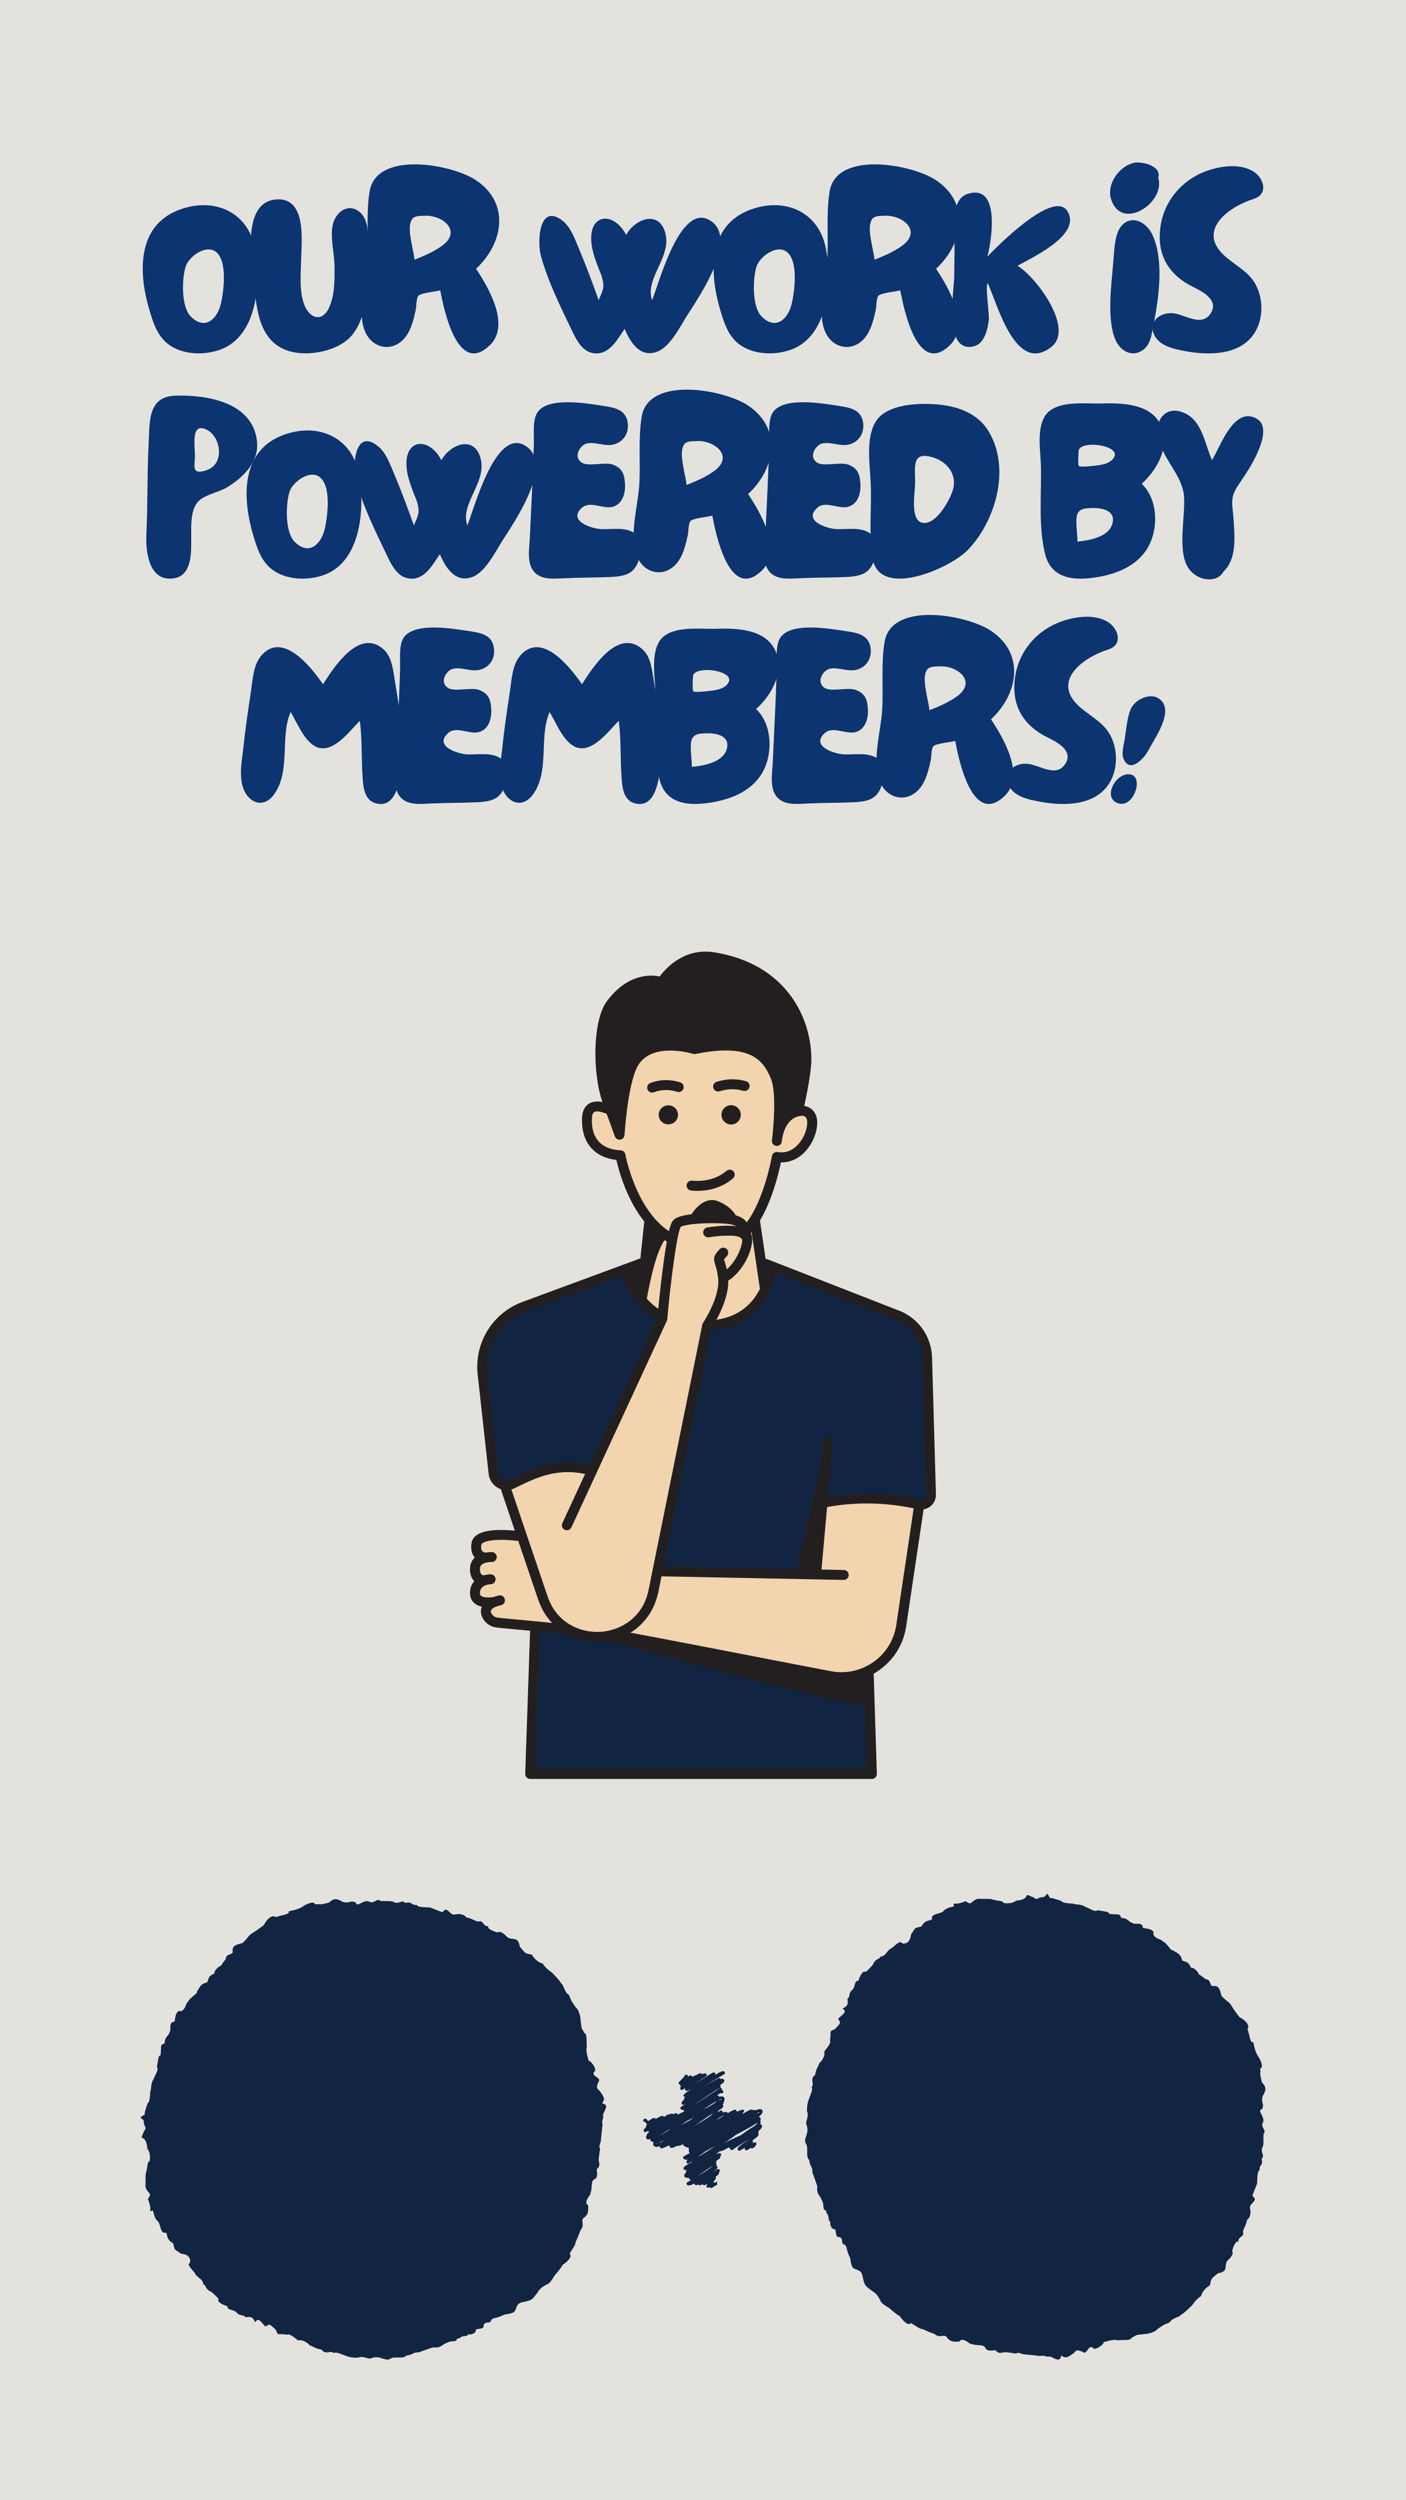
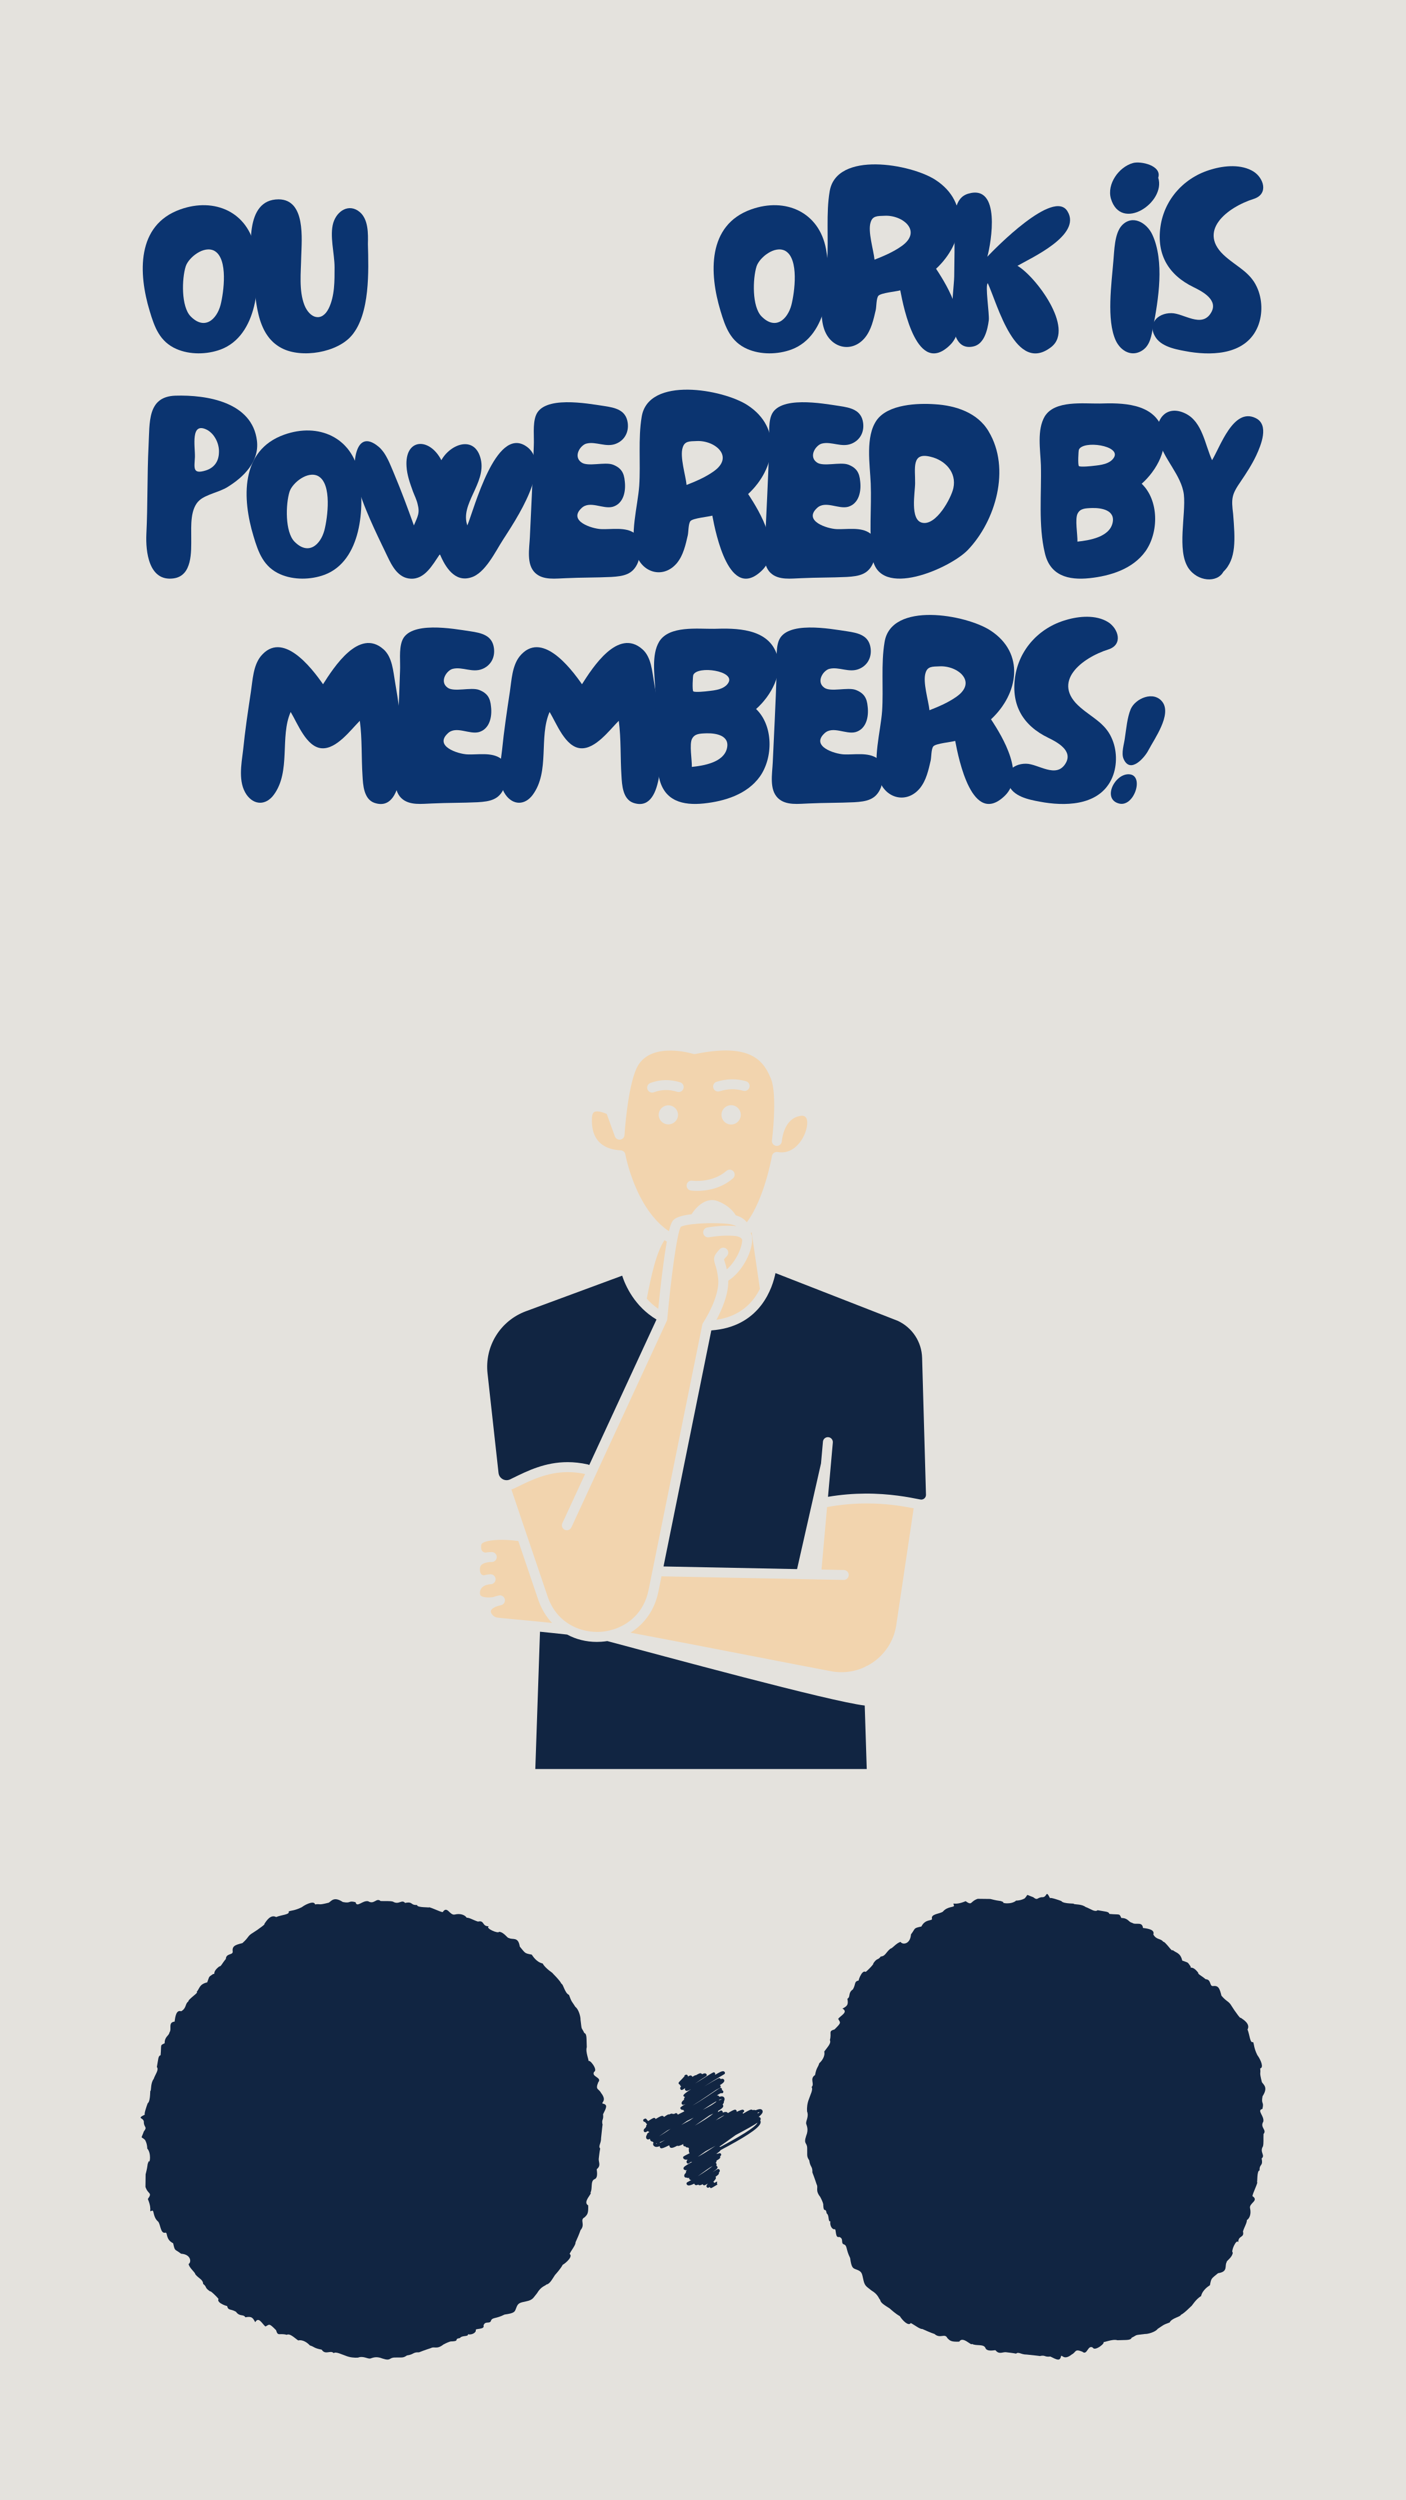
<svg xmlns="http://www.w3.org/2000/svg" xmlns:xlink="http://www.w3.org/1999/xlink" width="1080" zoomAndPan="magnify" viewBox="0 0 810 1440" height="1920" preserveAspectRatio="xMidYMid meet" version="1.0">
  <defs>
    <filter x="0%" y="0%" width="100%" height="100%" id="dcf0eb7cb8">
      <feColorMatrix values="0 0 0 0 1 0 0 0 0 1 0 0 0 0 1 0 0 0 1 0" color-interpolation-filters="sRGB" />
    </filter>
    <filter x="0%" y="0%" width="100%" height="100%" id="53f499c60f">
      <feColorMatrix values="0 0 0 0 1 0 0 0 0 1 0 0 0 0 1 0.213 0.715 0.072 0 0" color-interpolation-filters="sRGB" />
    </filter>
    <g />
    <image x="0" y="0" width="4608" xlink:href="" id="f3b8cdf873" height="3376" preserveAspectRatio="xMidYMid meet" />
    <image x="0" y="0" width="1844" xlink:href="" id="e419fdad7a" height="1269" preserveAspectRatio="xMidYMid meet" />
    <image x="0" y="0" width="1844" xlink:href="" id="7b1716e5d9" height="1269" preserveAspectRatio="xMidYMid meet" />
    <image x="0" y="0" width="731" xlink:href="" id="2f7ab15666" height="834" preserveAspectRatio="xMidYMid meet" />
    <image x="0" y="0" width="731" xlink:href="" id="3ed399ec3d" height="834" preserveAspectRatio="xMidYMid meet" />
    <image x="0" y="0" width="1844" xlink:href="" id="06e14a842d" height="1269" preserveAspectRatio="xMidYMid meet" />
    <image x="0" y="0" width="1844" xlink:href="" id="828fde8d04" height="1269" preserveAspectRatio="xMidYMid meet" />
    <image x="0" y="0" width="731" xlink:href="" id="7797b55372" height="834" preserveAspectRatio="xMidYMid meet" />
    <image x="0" y="0" width="731" xlink:href="" id="84c8016116" height="834" preserveAspectRatio="xMidYMid meet" />
    <clipPath id="38fe1a323d">
      <path d="M 270.496 548 L 539.746 548 L 539.746 1024.93 L 270.496 1024.93 Z M 270.496 548 " clip-rule="nonzero" />
    </clipPath>
    <clipPath id="42fcc4577b">
      <path d="M 284 795 L 341 795 L 341 839 L 284 839 Z M 284 795 " clip-rule="nonzero" />
    </clipPath>
    <clipPath id="662d89fb90">
      <path d="M 284.406 804.098 L 334.684 795.539 L 340.473 829.551 L 290.195 838.109 Z M 284.406 804.098 " clip-rule="nonzero" />
    </clipPath>
    <clipPath id="fe6cc42500">
      <path d="M 486 808.168 L 523 808.168 L 523 850.918 L 486 850.918 Z M 486 808.168 " clip-rule="nonzero" />
    </clipPath>
    <clipPath id="83d5106e08">
      <path d="M 413 1223 L 439.891 1223 L 439.891 1239 L 413 1239 Z M 413 1223 " clip-rule="nonzero" />
    </clipPath>
    <clipPath id="7c4e7cb6dd">
      <path d="M 370.141 1206 L 439.891 1206 L 439.891 1260.18 L 370.141 1260.18 Z M 370.141 1206 " clip-rule="nonzero" />
    </clipPath>
    <clipPath id="6891540730">
      <path d="M 390 1192.68 L 418 1192.68 L 418 1218 L 390 1218 Z M 390 1192.68 " clip-rule="nonzero" />
    </clipPath>
    <clipPath id="c4f1c145e4">
      <path d="M 81 1093.84 L 349.199 1093.84 L 349.199 1358.98 L 81 1358.98 Z M 81 1093.84 " clip-rule="nonzero" />
    </clipPath>
    <clipPath id="f47422bbb2">
      <path d="M 119.344 1159.027 L 310.594 1159.027 L 310.594 1291 L 119.344 1291 Z M 119.344 1159.027 " clip-rule="nonzero" />
    </clipPath>
    <clipPath id="4d2bd97146">
      <path d="M 463.828 1090.801 L 728.969 1090.801 L 728.969 1358.996 L 463.828 1358.996 Z M 463.828 1090.801 " clip-rule="nonzero" />
    </clipPath>
    <clipPath id="64d1144e39">
      <path d="M 528.406 1141.035 L 668.656 1141.035 L 668.656 1301.535 L 528.406 1301.535 Z M 528.406 1141.035 " clip-rule="nonzero" />
    </clipPath>
    <mask id="547dcdf1d2">
      <g filter="url(#dcf0eb7cb8)">
        <g filter="url(#53f499c60f)" transform="matrix(0.027, -0.005, 0.005, 0.027, 284.325, 804.028)">
          <image x="0" y="0" width="1844" xlink:href="" height="1269" preserveAspectRatio="xMidYMid meet" />
        </g>
      </g>
    </mask>
    <mask id="2ead577cb7">
      <g filter="url(#dcf0eb7cb8)">
        <g filter="url(#53f499c60f)" transform="matrix(0.051, 0, 0, 0.051, 485.756, 808.169)">
          <image x="0" y="0" width="731" xlink:href="" height="834" preserveAspectRatio="xMidYMid meet" />
        </g>
      </g>
    </mask>
    <mask id="1e29e05ca6">
      <g filter="url(#dcf0eb7cb8)">
        <g filter="url(#53f499c60f)" transform="matrix(0.104, 0, 0, 0.104, 119.345, 1159.026)">
          <image x="0" y="0" width="1844" xlink:href="" height="1269" preserveAspectRatio="xMidYMid meet" />
        </g>
      </g>
    </mask>
    <mask id="62e6fc792e">
      <g filter="url(#dcf0eb7cb8)">
        <g filter="url(#53f499c60f)" transform="matrix(0.192, 0, 0, 0.192, 528.406, 1141.034)">
          <image x="0" y="0" width="731" xlink:href="" height="834" preserveAspectRatio="xMidYMid meet" />
        </g>
      </g>
    </mask>
  </defs>
  <rect x="-81" width="972" fill="#ffffff" y="-144" height="1728" fill-opacity="1" />
  <rect x="-81" width="972" fill="#e4e2dd" y="-144" height="1728" fill-opacity="1" />
  <g transform="matrix(0.444, 0, 0, 0.443, -692.07, -28.5)">
    <image x="0" y="0" width="4608" xlink:href="" height="3376" preserveAspectRatio="xMidYMid meet" />
  </g>
  <g clip-path="url(#38fe1a323d)">
-     <path fill="#231f20" d="M 536.969 781.926 C 536.645 770.453 529.984 760.328 519.57 755.5 C 519.512 755.469 519.457 755.449 519.398 755.43 L 442.164 725.27 C 441.801 725.137 441.43 725.07 441.066 725.078 L 437.82 702.938 C 444.953 691.023 448.625 675.574 449.887 669.453 C 456.242 669.598 462.082 666.352 466.215 660.293 C 470.723 653.695 472.105 645.402 469.434 641.012 C 468.172 638.941 466.301 637.586 464.02 637.098 C 463.793 637.051 463.562 637.023 463.336 636.992 C 464.738 630.465 467.41 617.148 467.43 610.441 C 467.504 586.094 452.941 555.254 411.668 548.496 C 394.262 545.652 383.562 557.648 380.066 562.402 C 374.867 561.324 361.578 560.578 349.621 576.652 C 341.316 587.809 341.258 618.02 347.062 634.742 C 344.629 634.234 341.918 634.188 339.645 635.438 C 337.793 636.457 335.543 638.723 335.312 643.723 C 334.684 657.582 342.043 666.543 355.109 668.078 C 355.852 671.391 357.57 678.074 360.777 685.633 C 363.707 692.551 367.219 698.555 371.191 703.539 C 371.18 703.574 371.172 703.605 371.164 703.645 L 368.918 724.746 L 301.172 749.773 C 283.848 756.09 273.16 773.309 275.191 791.645 L 281.52 848.938 C 281.891 852.309 283.887 855.297 286.855 856.93 C 287.41 857.234 287.992 857.473 288.582 857.664 C 288.582 857.684 288.594 857.691 288.594 857.711 L 288.582 857.711 C 288.582 857.711 288.594 857.73 288.602 857.75 C 288.699 858.141 288.82 858.504 288.918 858.809 C 289.203 859.676 289.633 860.945 290.176 862.59 C 291.273 865.863 292.867 870.578 294.836 876.379 C 295.387 878.023 295.969 879.758 296.582 881.562 C 294.355 881.344 290.539 881.059 286.605 881.199 C 277.312 881.523 272.262 884.141 271.602 888.969 C 271.137 892.359 271.773 895.086 273.512 897.082 C 273.504 897.09 273.492 897.102 273.484 897.109 C 271.746 898.734 270.812 900.93 270.762 903.449 C 270.695 906.539 271.535 908.977 273.234 910.691 C 271.852 912.25 270.867 914.34 270.762 917.145 C 270.648 920.379 272.098 922.316 273.332 923.379 C 274.543 924.426 276.051 925.027 277.578 925.371 C 277.234 926.23 277.102 927.043 277.062 927.699 C 276.844 931.996 280.449 935.777 284.059 936.949 C 285.25 937.34 287.668 937.57 295.836 938.324 C 298.488 938.57 301.68 938.867 305.383 939.223 L 302.586 1021.621 C 302.555 1022.402 302.844 1023.145 303.387 1023.711 C 303.922 1024.262 304.664 1024.578 305.449 1024.578 L 502.293 1024.578 C 503.066 1024.578 503.812 1024.273 504.348 1023.711 C 504.891 1023.156 505.176 1022.402 505.156 1021.629 L 503.324 963.934 C 504.262 963.398 505.176 962.836 506.074 962.223 C 514.426 956.488 520.039 947.848 521.879 937.789 L 532.102 869.277 C 533.641 869.031 535.09 868.363 536.301 867.305 C 538.277 865.574 539.328 863.074 539.184 860.449 Z M 405.113 710.02 C 405.102 709.953 405.113 709.895 405.113 709.828 C 405.113 709.922 405.121 710.027 405.133 710.125 C 405.121 710.086 405.113 710.059 405.113 710.02 Z M 405.113 710.02 " fill-opacity="1" fill-rule="nonzero" />
-   </g>
+     </g>
  <g clip-path="url(#42fcc4577b)">
    <g clip-path="url(#662d89fb90)">
      <g mask="url(#547dcdf1d2)">
        <g transform="matrix(0.027, -0.005, 0.005, 0.027, 284.325, 804.028)">
          <image x="0" y="0" width="1844" xlink:href="" height="1269" preserveAspectRatio="xMidYMid meet" />
        </g>
      </g>
    </g>
  </g>
  <g clip-path="url(#fe6cc42500)">
    <g mask="url(#2ead577cb7)">
      <g transform="matrix(0.051, 0, 0, 0.051, 485.756, 808.169)">
        <image x="0" y="0" width="731" xlink:href="" height="834" preserveAspectRatio="xMidYMid meet" />
      </g>
    </g>
  </g>
  <g clip-path="url(#83d5106e08)">
-     <path fill="#112542" d="M 415.113 1238.918 C 415.113 1238.918 414.91 1238.918 414.797 1238.895 C 414.457 1238.828 414.164 1238.621 414.004 1238.328 C 413.801 1237.988 413.758 1237.582 413.891 1237.176 C 414.434 1235.453 418.305 1233.555 426.363 1229.91 C 426.496 1229.84 426.656 1229.773 426.793 1229.73 C 433.309 1225.066 436.457 1223.098 437.973 1223.391 C 438.355 1223.48 438.652 1223.688 438.832 1224.004 C 438.945 1224.207 439.082 1224.57 438.945 1225.043 C 438.785 1225.656 438.129 1226.379 437.066 1227.195 C 437.18 1227.535 437.113 1227.895 436.703 1228.371 C 436.797 1228.438 436.863 1228.527 436.91 1228.598 C 437.496 1229.637 436.523 1230.633 433.332 1232.898 C 433.492 1232.965 433.625 1233.102 433.719 1233.258 C 433.965 1233.711 433.898 1233.938 433.402 1234.527 C 434.621 1233.801 434.781 1233.781 435.121 1233.871 C 435.348 1233.938 435.551 1234.074 435.664 1234.277 C 436.004 1234.844 435.664 1235.34 435.121 1235.863 C 435.145 1236.18 434.984 1236.496 434.715 1236.652 C 434.621 1236.723 434.508 1236.746 434.395 1236.766 C 434.262 1236.855 434.012 1237.016 433.809 1237.176 C 433.605 1237.309 433.355 1237.379 433.129 1237.332 C 432.926 1237.289 432.746 1237.176 432.633 1237.016 C 430.254 1238.488 430.141 1238.555 429.711 1238.441 C 429.484 1238.395 429.305 1238.238 429.168 1238.035 C 428.988 1237.695 428.941 1237.422 429.258 1236.879 C 426.363 1238.691 426.09 1238.781 425.637 1238.668 C 425.41 1238.621 425.207 1238.465 425.094 1238.262 C 424.414 1237.082 425.82 1236.043 430.324 1232.941 C 430.82 1232.602 431.363 1232.219 431.93 1231.832 C 430.773 1232.559 429.395 1233.395 427.742 1234.391 C 427.492 1234.527 427.246 1234.684 426.996 1234.844 C 425.367 1235.906 423.645 1237.062 422.016 1238.191 C 421.812 1238.328 421.586 1238.375 421.34 1238.328 C 421.113 1238.281 420.906 1238.125 420.793 1237.922 C 420.684 1237.738 420.613 1237.559 420.637 1237.379 C 420.363 1237.266 420.117 1237.082 419.957 1236.812 C 419.574 1236.992 419.211 1237.152 418.871 1237.289 C 417.082 1238.395 415.906 1238.941 415.137 1238.941 Z M 418.055 1235.77 C 418.055 1235.77 417.832 1235.883 417.738 1235.953 C 417.762 1235.953 417.785 1235.953 417.809 1235.93 C 417.898 1235.883 417.965 1235.816 418.055 1235.77 Z M 418.055 1235.77 " fill-opacity="1" fill-rule="nonzero" />
-   </g>
+     </g>
  <g clip-path="url(#7c4e7cb6dd)">
    <path fill="#112542" d="M 409.75 1260.258 C 409.75 1260.258 409.613 1260.258 409.523 1260.215 C 409.297 1260.145 409.094 1260.008 408.98 1259.805 C 408.938 1259.715 408.914 1259.648 408.891 1259.578 C 408.008 1260.102 407.965 1260.078 407.645 1259.988 C 407.418 1259.918 407.238 1259.781 407.125 1259.578 C 406.809 1259.035 407.035 1258.516 407.805 1257.609 C 405.926 1258.719 405.77 1258.676 405.449 1258.582 C 405.223 1258.539 405.02 1258.379 404.906 1258.176 C 404.863 1258.109 404.84 1258.039 404.816 1257.973 C 403.844 1258.492 403.254 1258.652 402.824 1258.562 C 402.645 1258.516 402.418 1258.379 402.262 1258.223 C 401.559 1258.516 401.129 1258.582 400.789 1258.516 C 400.562 1258.469 400.246 1258.242 400.133 1258.039 C 400.043 1257.906 399.996 1257.77 399.996 1257.633 C 398.48 1258.379 397.258 1258.789 396.535 1258.676 C 396.125 1258.582 395.789 1258.355 395.605 1258.039 C 395.492 1257.836 395.469 1257.609 395.516 1257.383 C 395.562 1257.156 395.719 1256.977 395.922 1256.863 C 396.691 1256.434 397.484 1255.98 398.277 1255.527 C 398.094 1255.551 397.961 1255.551 397.824 1255.527 C 397.598 1255.484 397.281 1255.258 397.145 1255.055 C 397.008 1254.805 396.895 1254.621 397.102 1254.305 C 396.691 1254.398 396.352 1254.418 396.082 1254.375 C 395.855 1254.328 395.652 1254.238 395.516 1254.148 C 395.266 1254.215 395.086 1254.215 394.949 1254.148 C 394.723 1254.102 394.477 1253.922 394.363 1253.719 C 394.227 1253.492 394.113 1253.105 394.27 1252.609 C 394.383 1252.246 394.699 1251.816 395.176 1251.34 C 395.062 1250.867 395.242 1250.344 395.789 1249.711 C 395.719 1249.758 395.629 1249.801 395.562 1249.848 C 395.355 1249.961 395.133 1250.008 394.906 1249.938 C 394.77 1249.895 394.633 1249.824 394.543 1249.734 C 394.496 1249.734 394.477 1249.734 394.43 1249.734 C 394.203 1249.688 394 1249.531 393.887 1249.328 C 393.773 1249.125 393.727 1248.809 393.797 1248.582 C 393.977 1247.969 394.812 1247.289 398.48 1245.277 C 398.57 1245.207 398.66 1245.164 398.754 1245.094 C 398.48 1245.117 398.23 1245.141 398.004 1245.141 C 397.645 1245.41 397.281 1245.684 396.918 1245.934 C 396.715 1246.07 396.488 1246.137 396.238 1246.09 C 395.992 1246.047 395.789 1245.887 395.676 1245.684 C 395.562 1245.48 395.449 1245.141 395.562 1244.711 C 395.629 1244.461 395.789 1244.211 396.059 1243.895 L 396.059 1243.805 C 395.539 1243.875 395.133 1243.875 394.793 1243.805 C 394.137 1243.648 393.797 1243.285 393.637 1242.992 C 393.523 1242.785 393.5 1242.539 393.57 1242.312 C 393.645 1242.086 394.066 1241.777 394.836 1241.383 C 395.695 1240.953 396.535 1240.523 397.371 1240.094 C 397.234 1240.004 397.121 1239.891 397.078 1239.801 C 396.965 1239.574 396.828 1239.258 396.895 1238.805 C 396.762 1238.418 396.762 1238.012 396.895 1237.582 C 396.895 1237.516 396.941 1237.422 396.988 1237.355 C 396.805 1237.266 396.602 1237.105 396.535 1236.949 C 396.512 1236.902 396.488 1236.855 396.465 1236.812 C 396.148 1236.855 395.902 1236.879 395.676 1236.812 C 395.336 1236.723 395.039 1236.52 394.883 1236.246 C 394.883 1236.199 394.836 1236.18 394.836 1236.133 C 394.68 1236.199 394.496 1236.223 394.316 1236.18 C 394.09 1236.133 393.91 1235.977 393.773 1235.77 C 393.594 1235.453 393.457 1235.227 393.773 1234.797 C 391.961 1235.727 390.988 1236.043 390.469 1235.93 C 390.379 1235.93 390.266 1235.863 390.176 1235.793 C 388.41 1236.789 387.277 1237.176 386.598 1237.016 C 386.258 1236.949 385.988 1236.746 385.809 1236.449 C 385.715 1236.27 385.672 1235.977 385.695 1235.77 C 385.695 1235.77 385.695 1235.77 385.672 1235.77 C 385.559 1235.75 385.445 1235.68 385.355 1235.613 C 382.57 1237.062 381.371 1237.402 380.852 1237.289 C 380.625 1237.242 380.328 1237.016 380.219 1236.812 C 380.105 1236.609 380.059 1236.312 380.125 1236.09 C 380.125 1236.09 380.125 1236.066 380.125 1236.043 C 379.129 1236.426 378.316 1236.586 377.703 1236.449 C 377.434 1236.383 377.184 1236.293 376.98 1236.133 C 376.711 1235.977 376.551 1235.77 376.438 1235.59 C 376.301 1235.34 376.164 1234.957 376.324 1234.414 C 376.348 1234.324 376.391 1234.211 376.461 1234.098 C 376.461 1234.051 376.484 1234.008 376.504 1233.961 C 376.301 1233.824 376.145 1233.668 376.008 1233.461 C 375.895 1233.461 375.781 1233.461 375.668 1233.418 C 375.125 1233.305 374.832 1232.965 374.672 1232.715 C 374.516 1232.469 374.469 1232.148 374.516 1231.855 C 373.836 1232.172 373.406 1232.262 373.09 1232.195 C 372.863 1232.148 372.543 1231.922 372.434 1231.719 C 372.25 1231.402 372.094 1230.906 372.32 1230.203 C 372.41 1229.953 372.543 1229.684 372.75 1229.391 C 372.727 1229.094 372.863 1228.777 373.133 1228.598 C 373.406 1228.414 373.699 1228.234 373.992 1228.031 C 374.039 1227.984 374.105 1227.941 374.152 1227.895 C 374.129 1227.895 374.082 1227.895 374.062 1227.895 C 373.723 1227.828 373.449 1227.625 373.27 1227.328 C 371.957 1228.098 371.797 1228.078 371.504 1228.008 C 371.277 1227.965 371.074 1227.805 370.961 1227.602 C 370.801 1227.328 370.781 1227.012 370.871 1226.695 C 370.984 1226.312 371.301 1225.926 371.887 1225.473 C 371.934 1225.227 372.07 1224.977 372.34 1224.684 C 372.207 1224.297 372.34 1223.934 372.793 1223.461 C 372.727 1223.414 372.656 1223.348 372.59 1223.277 L 371.551 1222.078 C 371.551 1222.078 371.391 1222.078 371.301 1222.078 C 371.027 1222.035 370.781 1221.852 370.645 1221.625 C 370.418 1221.219 370.555 1220.699 370.961 1220.473 C 371.051 1220.426 371.117 1220.383 371.211 1220.383 C 371.414 1220.27 371.664 1220.156 371.844 1220.156 C 372.023 1220.156 372.207 1220.27 372.34 1220.406 C 372.34 1220.406 372.93 1221.105 373.383 1221.625 C 376.438 1219.656 376.688 1219.727 377.047 1219.793 C 377.273 1219.84 377.477 1219.996 377.59 1220.199 C 377.637 1220.293 377.684 1220.359 377.703 1220.449 C 380.648 1218.617 381.305 1218.527 381.777 1218.641 C 382.004 1218.684 382.301 1218.887 382.414 1219.094 C 382.457 1219.16 382.48 1219.227 382.504 1219.297 C 382.91 1219.023 383.34 1218.754 383.77 1218.434 C 384.539 1217.922 385.047 1217.695 385.285 1217.758 C 385.285 1217.758 385.422 1217.801 385.488 1217.824 C 386.418 1217.371 386.914 1217.258 387.254 1217.348 C 387.367 1217.371 387.504 1217.441 387.617 1217.531 C 387.891 1217.441 388.047 1217.461 388.227 1217.484 C 388.273 1217.484 388.32 1217.508 388.363 1217.531 C 389.223 1216.988 389.406 1217.008 389.699 1217.078 C 389.926 1217.121 390.152 1217.281 390.266 1217.484 C 390.355 1217.621 390.402 1217.777 390.422 1217.938 C 392.301 1216.965 394.203 1216.016 396.059 1215.109 C 404.207 1209.609 410.363 1206.125 412.918 1206.691 C 413.168 1206.734 413.348 1206.824 413.531 1206.918 C 413.555 1206.918 413.598 1206.918 413.621 1206.918 C 413.938 1206.984 414.188 1207.188 414.344 1207.438 C 414.391 1207.504 414.414 1207.574 414.434 1207.617 C 415.16 1207.391 415.75 1207.324 416.199 1207.414 C 416.766 1207.527 417.062 1207.867 417.219 1208.117 C 417.398 1208.434 417.559 1208.93 417.332 1209.633 C 417.266 1209.812 417.176 1210.016 417.062 1210.219 C 417.082 1210.426 417.062 1210.672 416.992 1210.945 C 416.879 1211.305 416.652 1211.691 416.293 1212.098 C 416.383 1212.168 416.473 1212.258 416.52 1212.371 C 416.676 1212.641 416.723 1212.98 416.609 1213.297 C 416.406 1213.934 415.543 1214.68 413.758 1215.695 C 413.758 1215.832 413.734 1215.969 413.688 1216.129 C 413.645 1216.262 413.598 1216.375 413.531 1216.512 C 415.297 1215.426 415.363 1215.449 415.656 1215.539 C 415.883 1215.582 416.066 1215.742 416.199 1215.945 C 416.293 1216.129 416.406 1216.375 416.406 1216.691 C 416.406 1216.691 416.449 1216.715 416.449 1216.738 C 417.309 1216.398 417.965 1216.285 418.441 1216.398 C 418.824 1216.488 419.145 1216.715 419.324 1217.031 C 422.266 1215.289 423.172 1214.949 423.668 1215.062 C 423.895 1215.109 424.145 1215.289 424.258 1215.492 C 424.414 1215.766 424.484 1216.016 424.348 1216.352 C 426.227 1215.426 427.539 1214.949 428.016 1215.062 C 428.242 1215.109 428.535 1215.336 428.648 1215.539 C 428.828 1215.855 428.941 1216.059 427.832 1216.941 C 427.879 1216.988 427.902 1217.031 427.922 1217.078 C 427.969 1217.168 428.016 1217.258 428.059 1217.371 C 431.816 1215.133 432.562 1214.883 433.062 1215.02 C 433.219 1215.062 433.402 1215.176 433.516 1215.289 C 434.102 1215.199 434.602 1215.176 435.031 1215.289 C 435.145 1215.312 435.258 1215.359 435.371 1215.379 C 436.684 1214.836 437.656 1214.609 438.266 1214.77 C 438.785 1214.883 439.059 1215.199 439.195 1215.426 C 439.328 1215.676 439.465 1216.082 439.309 1216.625 C 439.105 1217.305 438.312 1218.188 437.023 1219.273 C 437.133 1219.273 437.246 1219.273 437.359 1219.297 C 437.699 1219.363 437.949 1219.566 438.129 1219.84 C 438.242 1220.043 438.289 1220.449 438.223 1220.676 C 438.176 1220.836 438.086 1220.992 437.949 1221.176 C 437.949 1221.176 437.949 1221.195 437.973 1221.219 C 438.152 1221.535 438.336 1222.055 438.129 1222.781 C 437.18 1226.062 427.676 1231.676 415.203 1238.305 C 415.16 1238.375 415.094 1238.441 415.023 1238.508 C 414.773 1238.984 414.051 1239.551 412.512 1240.57 C 412.988 1240.367 413.215 1240.367 413.441 1240.41 C 413.461 1240.41 413.484 1240.41 413.531 1240.434 C 414.48 1240.027 414.684 1240.07 414.82 1240.117 C 415.047 1240.16 415.273 1240.344 415.387 1240.547 C 415.5 1240.75 415.523 1241 415.453 1241.227 C 415.387 1241.453 415.227 1241.633 415 1241.746 C 414.957 1241.77 414.887 1241.793 414.844 1241.812 C 414.844 1241.812 414.844 1241.812 414.844 1241.836 C 414.957 1242.039 415 1242.402 414.934 1242.629 C 414.797 1243.105 414.277 1243.535 412.941 1244.281 C 412.898 1244.418 412.828 1244.574 412.715 1244.734 C 412.852 1245.004 412.805 1245.188 412.285 1245.617 C 412.445 1245.73 412.578 1245.863 412.672 1246.023 C 412.785 1246.227 412.898 1246.59 412.785 1247.043 C 412.762 1247.156 412.691 1247.27 412.648 1247.383 C 412.898 1247.426 413.102 1247.586 413.215 1247.789 C 413.668 1248.559 413.281 1249.102 410.453 1251.137 C 413.461 1249.145 413.531 1249.145 413.984 1249.258 C 414.211 1249.305 414.414 1249.465 414.527 1249.668 C 414.684 1249.938 414.707 1250.234 414.641 1250.551 C 414.57 1250.797 414.391 1251.07 414.117 1251.34 C 414.391 1252.02 413.871 1252.562 412.195 1253.719 C 412.242 1253.762 412.262 1253.809 412.309 1253.855 C 412.715 1254.555 412.242 1255.188 410.906 1256.637 C 411.133 1256.707 411.312 1256.84 411.426 1257.023 C 411.473 1257.113 411.516 1257.18 411.516 1257.27 C 412.828 1256.48 412.852 1256.48 413.215 1256.57 L 413.008 1257.383 L 412.285 1257.812 L 413.008 1257.383 L 413.305 1258.176 C 413.121 1258.266 412.535 1258.629 411.922 1258.992 C 410.363 1259.941 410.023 1260.145 409.727 1260.145 Z M 410.496 1247.496 C 408.867 1248.332 405.926 1250.48 404.004 1251.906 C 403.234 1252.473 402.555 1252.973 401.988 1253.379 C 405.812 1251.047 409.141 1248.809 410.496 1247.496 Z M 406.289 1239.121 C 404.816 1240.16 403.391 1241.18 401.988 1242.199 C 404.75 1240.816 408.414 1238.465 412.242 1235.84 C 410.43 1236.812 408.598 1237.809 406.898 1238.758 C 406.695 1238.871 406.492 1239.008 406.289 1239.121 Z M 399.184 1241.09 C 399.953 1240.727 400.789 1240.297 401.715 1239.801 C 400.879 1240.23 400.043 1240.66 399.203 1241.09 Z M 414.434 1236.383 C 414.434 1236.383 414.594 1236.383 414.66 1236.383 C 414.754 1236.383 414.867 1236.449 414.98 1236.52 C 424.598 1231.379 435.234 1225.316 436.41 1222.508 C 434.441 1223.914 430.617 1226.039 423.828 1229.66 C 423.645 1229.797 423.465 1229.91 423.285 1230.047 C 420.094 1232.355 417.129 1234.48 414.414 1236.359 Z M 377.953 1234.754 C 378.066 1234.754 378.203 1234.754 378.359 1234.754 C 378.316 1234.641 378.293 1234.504 378.316 1234.344 L 378.27 1234.344 C 378.137 1234.504 378.023 1234.641 377.953 1234.754 Z M 380.285 1233.801 C 380.148 1233.961 380.082 1234.117 380.035 1234.23 C 380.262 1234.141 380.488 1234.027 380.738 1233.914 C 381.438 1233.531 382.254 1233.055 383.113 1232.488 C 382.074 1233.031 381.121 1233.461 380.285 1233.781 Z M 384.516 1227.012 C 384.086 1227.328 383.68 1227.602 383.316 1227.852 C 381.801 1228.914 380.602 1229.75 379.672 1230.406 C 381.508 1229.344 383.84 1227.805 386.328 1226.109 C 385.715 1226.402 385.105 1226.719 384.516 1227.012 Z M 417.129 1229.684 C 416.992 1229.75 416.879 1229.82 416.742 1229.91 L 417.082 1229.73 C 417.082 1229.73 417.105 1229.73 417.129 1229.707 Z M 408.688 1218.367 C 406.785 1219.656 404.5 1221.285 402.328 1222.805 C 401.625 1223.301 400.945 1223.777 400.289 1224.25 C 404.703 1221.695 408.957 1219.07 410.906 1217.281 C 410.227 1217.621 409.5 1217.984 408.688 1218.367 Z M 395.879 1221.469 C 394.699 1222.305 393.594 1223.098 392.504 1223.844 C 394.113 1222.961 395.766 1222.078 397.418 1221.219 C 398.164 1220.699 398.91 1220.18 399.613 1219.656 C 398.434 1220.223 397.191 1220.836 395.879 1221.469 Z M 414.188 1219.816 C 413.668 1220.246 413.055 1220.723 412.352 1221.195 C 413.145 1220.789 413.871 1220.383 414.547 1220.02 C 415.41 1219.5 416.156 1219 416.855 1218.594 C 417.016 1218.48 417.129 1218.391 417.266 1218.277 C 416.539 1218.527 415.477 1219.07 414.211 1219.84 Z M 436.5 1216.738 C 436.5 1216.875 436.5 1217.008 436.477 1217.121 C 436.477 1217.145 436.477 1217.191 436.457 1217.215 C 436.84 1216.988 437.043 1216.918 437.203 1216.918 C 437.34 1216.762 437.453 1216.602 437.52 1216.488 C 437.27 1216.512 436.93 1216.602 436.523 1216.762 Z M 409.184 1212.301 C 407.852 1213.164 406.379 1214.137 404.887 1215.152 C 406.742 1214.203 408.438 1213.297 409.773 1212.508 C 410.609 1211.941 411.359 1211.441 411.992 1211.035 C 412.332 1210.762 412.578 1210.539 412.715 1210.332 C 412.672 1210.312 412.602 1210.289 412.535 1210.289 C 412.035 1210.559 411.492 1210.875 410.926 1211.238 C 410.43 1211.555 409.863 1211.918 409.207 1212.301 Z M 414.188 1209.43 C 414.188 1209.43 414.254 1209.543 414.277 1209.586 C 414.277 1209.609 414.324 1209.656 414.324 1209.676 C 414.887 1209.406 415.297 1209.27 415.637 1209.246 C 415.637 1209.18 415.637 1209.133 415.637 1209.066 C 415.387 1209 414.867 1209.133 414.188 1209.43 Z M 414.188 1209.43 " fill-opacity="1" fill-rule="nonzero" />
  </g>
  <g clip-path="url(#6891540730)">
    <path fill="#112542" d="M 396.195 1217.305 C 396.195 1217.305 395.992 1217.305 395.902 1217.281 C 395.562 1217.215 395.289 1217.008 395.109 1216.715 C 395.02 1216.535 394.973 1216.332 395.02 1216.129 C 394.883 1216.129 394.723 1216.129 394.609 1216.082 C 394.27 1216.016 394 1215.809 393.84 1215.539 C 393.773 1215.449 393.727 1215.312 393.707 1215.152 C 393.41 1215.199 393.141 1215.199 392.938 1215.152 C 392.574 1215.062 392.281 1214.859 392.098 1214.566 C 391.715 1213.887 391.645 1213.773 394.77 1211.895 C 394.746 1211.895 394.699 1211.871 394.68 1211.852 C 393.84 1212.301 393.637 1212.301 393.367 1212.234 C 393.141 1212.188 392.914 1212.008 392.801 1211.828 C 392.641 1211.555 392.598 1211.215 392.711 1210.875 C 392.844 1210.426 393.32 1209.902 394.137 1209.246 C 394 1208.977 393.953 1208.566 394.633 1207.707 C 394.566 1207.707 394.496 1207.707 394.43 1207.688 C 394.203 1207.641 393.863 1207.391 393.75 1207.188 C 393.48 1206.719 394.27 1205.859 396.125 1204.609 C 396.828 1204.133 397.508 1203.68 398.164 1203.227 C 396.445 1204.156 395.766 1204.312 395.355 1204.199 C 395.133 1204.156 394.859 1203.953 394.746 1203.746 C 394.609 1203.5 394.43 1203.203 394.812 1202.57 C 393.004 1203.793 392.938 1203.77 392.551 1203.703 C 392.324 1203.656 392.121 1203.5 392.008 1203.297 C 391.691 1202.73 391.828 1202.188 392.391 1201.551 C 392.188 1201.484 392.008 1201.348 391.895 1201.168 C 391.781 1200.965 391.734 1200.781 391.734 1200.602 C 391.715 1200.602 391.668 1200.602 391.625 1200.602 C 391.398 1200.559 391.191 1200.398 391.059 1200.195 C 390.742 1199.605 390.875 1199.449 392.031 1198.27 C 392.641 1197.637 393.91 1196.301 394.43 1195.691 L 394.25 1195.398 C 394.906 1194.965 395.176 1194.785 395.582 1194.898 C 395.809 1194.945 396.012 1195.102 396.125 1195.305 C 396.262 1195.531 396.332 1195.715 396.238 1195.984 C 397.258 1195.398 397.711 1195.285 398.094 1195.375 C 398.32 1195.418 398.594 1195.625 398.707 1195.828 C 398.773 1195.941 398.82 1196.055 398.844 1196.145 C 400.359 1195.238 400.609 1195.148 400.902 1195.238 C 402.758 1194.129 403.324 1193.992 403.777 1194.086 C 404.004 1194.129 404.25 1194.332 404.363 1194.535 C 404.363 1194.559 404.41 1194.605 404.41 1194.629 C 405.359 1194.199 405.949 1194.062 406.355 1194.152 C 406.582 1194.199 406.945 1194.445 407.059 1194.648 C 407.285 1195.035 407.172 1195.555 406.762 1195.805 C 404.613 1197.141 402.352 1198.656 400.449 1199.992 C 403.008 1198.453 405.949 1196.574 407.668 1195.488 C 409.84 1194.098 411.062 1193.441 411.336 1193.52 C 411.562 1193.562 411.766 1193.723 411.879 1193.926 C 412.059 1194.242 412.219 1194.516 411.879 1195.059 C 414.504 1193.43 416.02 1192.75 416.812 1192.93 C 417.129 1192.996 417.398 1193.203 417.559 1193.473 C 417.785 1193.879 417.648 1194.402 417.242 1194.629 C 413.258 1196.938 409.184 1199.426 405.656 1201.688 C 413.961 1196.754 414.117 1196.777 414.594 1196.914 C 414.82 1196.98 415.023 1197.117 415.137 1197.32 C 415.137 1197.367 415.184 1197.387 415.203 1197.434 C 415.75 1197.254 416.133 1197.207 416.426 1197.273 C 416.652 1197.32 417.016 1197.594 417.129 1197.773 C 417.285 1198.043 417.332 1198.383 417.219 1198.699 C 417.039 1199.312 416.223 1200.012 414.707 1200.941 C 414.867 1201.031 415 1201.145 415.094 1201.281 C 415.203 1201.484 415.227 1201.711 415.184 1201.938 C 415.137 1202.164 414.98 1202.344 414.773 1202.457 C 414.027 1202.863 413.281 1203.273 412.512 1203.68 C 411.359 1204.426 409.863 1205.469 408.484 1206.418 C 404.434 1209.18 401.309 1211.262 398.934 1212.711 C 401.625 1211.195 406.016 1208.434 413.234 1203.52 C 414.887 1202.391 414.91 1202.391 415.273 1202.48 C 415.5 1202.527 415.703 1202.684 415.816 1202.887 C 415.93 1203.09 415.973 1203.52 415.906 1203.746 C 415.906 1203.746 415.906 1203.793 415.906 1203.816 C 416.223 1203.883 416.473 1204.066 416.629 1204.336 C 416.855 1204.742 416.723 1205.266 416.312 1205.492 C 416.043 1205.648 415.727 1205.648 415.453 1205.492 C 414.277 1205.762 410 1208.773 406.855 1210.988 C 400.742 1215.289 397.734 1217.328 396.219 1217.328 Z M 396.195 1217.305 " fill-opacity="1" fill-rule="nonzero" />
  </g>
  <g clip-path="url(#c4f1c145e4)">
    <path fill="#112542" d="M 84.895 1237.484 C 84.723 1238.598 85.234 1235.48 83.598 1232.535 C 81.031 1229.961 81.117 1232.531 82.871 1227.59 C 84.934 1224.965 83.23 1225.508 82.867 1222.695 C 83.297 1219.188 78.031 1220.609 83.508 1217.855 C 82.742 1218.023 84.523 1212.797 85.086 1211.387 C 86.961 1210.113 86.305 1202.293 86.773 1204.355 C 87.121 1203.152 86.844 1199.617 88.527 1197.371 C 89.355 1194.844 91.73 1192.066 90.375 1190.48 C 91.289 1185.648 91.059 1184.148 92.523 1183.68 C 93.113 1177.18 92.074 1178.18 94.859 1176.797 C 94.832 1172.875 97.258 1172.66 97.617 1170.59 C 99.164 1168.566 96.586 1164.781 100.605 1164.328 C 100.98 1161.234 101.582 1157.441 104.352 1158.371 C 107.539 1156.652 106.535 1154.02 108.512 1152.727 C 108.402 1151.371 114.945 1147.34 113.266 1147.297 C 114.969 1145.391 114.766 1142.754 119.363 1141.746 C 120.824 1137.918 119.953 1138.875 122.824 1136.875 C 124.398 1137.184 121.895 1135.996 126.332 1132.551 C 127.32 1132.68 127.805 1130.988 130.105 1128.254 C 130.219 1124.98 133.988 1126.078 134.074 1124.18 C 133.613 1120.906 135.254 1120.191 139.645 1119.121 C 143.695 1115.523 142.379 1115.16 145.734 1113.156 C 148.309 1111.578 153.562 1107.75 152.23 1108.172 C 153.371 1106.449 155.859 1102.371 159.09 1104.105 C 162.133 1102.824 167.203 1102.719 166.277 1100.902 C 167.594 1100.27 169.559 1100.547 173.754 1098.492 C 177.031 1096.141 181.133 1094.758 181.477 1096.824 C 185.207 1096.336 182.734 1097.512 189.406 1095.832 C 191.027 1094.785 192.449 1092.141 197.508 1095.457 C 202.48 1096.402 200.406 1094.434 204.844 1095.555 C 205.609 1098.941 208.816 1094.387 212.094 1095.004 C 215.594 1097.148 216.785 1092.758 219.27 1094.895 C 222.027 1095.023 224.785 1094.746 226.359 1095.219 C 229.781 1097.312 231.473 1093.707 233.359 1095.977 C 238.102 1095.02 236.262 1097.355 240.258 1097.164 C 240.203 1098.898 247.867 1098.246 247.055 1098.77 C 246.172 1097.414 253.668 1101.324 255.055 1101.254 C 257.691 1097.293 259.098 1103.43 262.059 1102.648 C 265.328 1101.887 267.855 1102.945 268.836 1104.473 C 270.66 1104.496 272.523 1105.836 275.367 1106.727 C 279.227 1105.77 277.535 1109.516 281.621 1109.426 C 279.238 1110.473 287.168 1113.941 287.566 1112.574 C 290.676 1113.035 292.172 1116.336 293.18 1116.176 C 295.285 1117.438 298.559 1115.113 299.438 1121.102 C 302.691 1125.059 302.234 1124.977 306.332 1125.75 C 306.766 1126.273 308.801 1129.98 312.645 1130.871 C 314.316 1133.922 318.727 1136.438 318.344 1136.449 C 318.488 1136.691 322.422 1140.418 323.402 1142.48 C 324.574 1142.711 325.258 1147.785 327.793 1148.949 C 329.426 1153.34 329.27 1152.383 331.48 1155.852 C 333.391 1157.25 334.539 1161.652 334.434 1163.172 C 335.281 1169.977 334.684 1166.953 336.629 1170.898 C 338.25 1171.43 337.797 1174.309 338.039 1179.027 C 337.141 1182.023 339.535 1186.73 339.008 1187.359 C 339.164 1185.246 344.781 1192.094 342.25 1193.277 C 340.535 1196.238 347.078 1196.406 344.637 1199.285 C 342.828 1203.809 344.844 1202.707 346.242 1205.371 C 349.848 1209.918 346.273 1210.918 347.145 1211.512 C 350.23 1212.184 349.422 1213.688 347.43 1217.695 C 347.875 1221.32 346.367 1220.363 347.172 1223.906 C 347.324 1221.535 346.547 1228.762 346.285 1231.367 C 346.355 1234.504 344.473 1236.066 345.762 1237.406 C 345.316 1239.594 344.996 1243.02 344.934 1243.391 C 344.789 1245.281 346.391 1247.281 343.805 1249.305 C 343.598 1249.527 344.973 1254.332 342.383 1255.145 C 340.047 1256.312 341.492 1260.547 340.145 1262.832 C 341.531 1263.129 335.391 1268.234 338.855 1270.168 C 339.027 1274.734 338.457 1275.445 336.762 1277.066 C 333.781 1278.535 337.391 1281.082 334.449 1284.434 C 333.586 1286.977 332.59 1289.109 331.566 1291.457 C 331.746 1292.848 329.387 1295.668 328.133 1298.117 C 330.266 1299.461 326.23 1303.223 324.176 1304.398 C 322.973 1306.656 320.461 1309.457 319.715 1310.281 C 317.742 1313.383 316.508 1315.52 314.777 1315.746 C 314.023 1316.652 311.777 1316.738 309.383 1320.773 C 307.32 1323.219 307.066 1324.578 303.551 1325.348 C 299.344 1326.285 298.496 1326.176 297.316 1329.441 C 296.539 1331.383 296.617 1332.246 290.688 1333.047 C 285.688 1335.566 283.754 1334.605 282.902 1336.453 C 282.328 1338.801 279.551 1336.379 278.547 1339.328 C 279.398 1341.852 273.82 1340.906 274.098 1341.973 C 274.457 1343.289 271.98 1344.973 269.57 1344.391 C 269.926 1345.965 266.203 1344.863 264.961 1346.578 C 261.199 1347.125 265.059 1348.309 260.277 1348.527 C 258.98 1348.172 253.625 1351.352 255.531 1350.234 C 251.645 1353.363 250.27 1351.223 248.293 1352.344 C 245.344 1353.285 241.988 1354.547 241.387 1354.805 C 237.703 1354.652 238.664 1355.992 234.414 1356.609 C 232.105 1358.195 231.746 1357.66 227.395 1357.793 C 224.051 1357.836 225.27 1360.004 220.348 1358.379 C 216.586 1356.855 214.562 1358.047 213.289 1358.391 C 211.625 1358.602 209.25 1356.711 206.238 1357.859 C 204.18 1358 201.551 1357.766 199.215 1356.809 C 196.859 1356.051 193.496 1354.215 192.238 1355.27 C 190.453 1353.312 187.449 1356.586 185.328 1353.262 C 180.688 1352.379 181.414 1351.742 178.496 1350.816 C 177.344 1349.523 174.621 1347.309 171.77 1347.957 C 169.047 1345.988 167.035 1343.836 165.164 1344.711 C 160.859 1343.551 160.129 1345.824 159.043 1342.051 C 154.84 1337.75 155.254 1338.77 152.93 1339.938 C 151.039 1338.527 149.059 1333.91 147.035 1337.461 C 145.652 1334.941 145.074 1333.902 141.375 1334.629 C 140.094 1332.574 138.172 1334.523 135.957 1331.449 C 132.746 1329.566 131.453 1331 130.797 1327.93 C 132.5 1328.914 124.309 1326.484 125.918 1324.078 C 123.57 1321.223 120.273 1318.695 121.324 1319.898 C 117.527 1317.465 119.527 1317.297 117.035 1315.402 C 116.848 1312.758 114.844 1312.613 112.523 1309.883 C 112.402 1308.617 109.105 1306.328 108.648 1303.953 C 110.348 1302.977 110.152 1298.375 104.301 1298.008 C 100.617 1295.16 100.82 1296.84 99.762 1292 C 95.172 1289.672 96.742 1285.719 95.305 1285.887 C 92.492 1286.656 92.555 1281.508 91.207 1279.629 C 88.004 1276.887 88.875 1273.164 87.738 1273.184 C 85.078 1274.129 88.152 1273.633 85.18 1266.508 C 87.945 1262.551 85.367 1264.09 83.805 1259.559 C 83.801 1257.836 83.871 1254.508 83.891 1252.293 C 85.625 1245.488 84.477 1247.523 85.711 1244.672 C 86.336 1246.309 87.25 1240.172 84.895 1237.484 " fill-opacity="1" fill-rule="nonzero" />
  </g>
  <g clip-path="url(#f47422bbb2)">
    <g mask="url(#1e29e05ca6)">
      <g transform="matrix(0.104, 0, 0, 0.104, 119.345, 1159.026)">
        <image x="0" y="0" width="1844" xlink:href="" height="1269" preserveAspectRatio="xMidYMid meet" />
      </g>
    </g>
  </g>
  <g fill="#0b3470" fill-opacity="1">
    <g transform="translate(80.148, 203.529)">
      <g>
        <path d="M 47.047 -2.262 C 68.238 -10.312 70.355 -41.113 66.824 -60.184 C 62.867 -81.375 43.512 -89.992 23.734 -82.93 C -1.695 -73.887 -0.426 -45.914 6.074 -24.441 C 8.902 -14.977 11.867 -6.781 21.473 -2.543 C 29.246 0.848 38.992 0.707 47.047 -2.262 Z M 29.668 -21.332 C 24.16 -26.984 24.582 -42.949 26.844 -50.152 C 28.539 -55.238 37.297 -62.305 43.371 -59.055 C 51.426 -54.531 48.742 -35.035 46.902 -27.832 C 44.645 -19.496 37.723 -13.141 29.668 -21.332 Z M 29.668 -21.332 " />
      </g>
    </g>
  </g>
  <g fill="#0b3470" fill-opacity="1">
    <g transform="translate(142.306, 203.529)">
      <g>
        <path d="M 20.062 -2.969 C 31.504 2.969 51.988 -0.426 60.324 -10.312 C 70.922 -22.746 70.074 -47.609 69.648 -63.008 C 69.793 -68.945 69.934 -77.137 64.988 -81.375 C 58.77 -86.602 51.848 -82.082 49.73 -75.301 C 47.469 -67.812 50.438 -57.5 50.438 -49.59 C 50.438 -41.816 50.578 -33.059 47.047 -25.855 C 43.09 -17.941 36.168 -20.062 33.059 -27.832 C 29.809 -36.168 31.082 -46.762 31.223 -55.523 C 31.504 -65.695 33.906 -88.582 18.227 -88.723 C -1.695 -88.723 1.977 -59.055 3.391 -46.762 C 5.227 -31.93 4.664 -10.879 20.062 -2.969 Z M 20.062 -2.969 " />
      </g>
    </g>
  </g>
  <g fill="#0b3470" fill-opacity="1">
    <g transform="translate(206.159, 203.529)">
      <g>
-         <path d="M 76.148 -4.805 C 88.016 -16.531 75.02 -38.285 68.098 -48.742 C 84.059 -63.574 87.734 -86.887 67.812 -99.883 C 53.828 -109.066 10.598 -116.836 6.781 -93.242 C 4.664 -80.668 6.215 -66.543 5.367 -53.543 C 4.52 -41.676 -0.426 -25.008 3.816 -13.422 C 7.77 -2.824 19.777 -0.141 27.125 -9.043 C 30.797 -13.562 32.07 -19.496 33.34 -25.008 C 33.766 -26.844 33.625 -31.789 34.895 -33.199 C 36.449 -34.895 45.207 -35.602 47.469 -36.309 C 49.445 -25.855 57.359 13.562 76.148 -4.805 Z M 32.637 -53.969 C 32.07 -59.617 28.68 -70.215 30.375 -75.441 C 31.504 -79.258 34.188 -79.117 38.426 -79.258 C 48.883 -79.82 60.465 -70.355 48.176 -61.738 C 43.371 -58.348 38.004 -56.086 32.637 -53.969 Z M 32.637 -53.969 " />
-       </g>
+         </g>
    </g>
  </g>
  <g fill="#0b3470" fill-opacity="1">
    <g transform="translate(281.455, 203.529)">
      <g />
    </g>
  </g>
  <g fill="#0b3470" fill-opacity="1">
    <g transform="translate(308.578, 203.529)">
      <g>
-         <path d="M 34.332 0 C 42.664 0.566 47.188 -8.195 51.285 -14.129 C 54.391 -6.641 59.902 2.262 69.227 -0.707 C 77.422 -3.109 83.355 -15.824 87.594 -22.32 C 94.23 -32.777 117.117 -65.836 100.73 -76.43 C 83.355 -87.594 71.062 -40.266 67.105 -30.656 C 62.727 -42.949 77.984 -54.957 74.879 -68.66 C 71.629 -82.789 57.5 -77.844 52.133 -68.238 C 45.207 -81.66 30.941 -80.812 32.07 -64.562 C 32.352 -59.762 34.047 -54.957 35.742 -50.293 C 36.59 -48.035 37.863 -45.492 38.426 -43.09 C 39.84 -37.723 38.57 -36.027 36.309 -30.656 C 32.777 -40.547 29.102 -50.438 25.008 -60.184 C 22.746 -65.41 20.484 -72.191 15.965 -76.008 C 1.977 -87.594 0.707 -64.281 3.109 -55.945 C 7.207 -41.113 14.41 -26.703 21.051 -12.855 C 23.734 -7.207 27.266 -0.426 34.332 0 Z M 34.332 0 " />
-       </g>
+         </g>
    </g>
  </g>
  <g fill="#0b3470" fill-opacity="1">
    <g transform="translate(409.02, 203.529)">
      <g>
        <path d="M 47.047 -2.262 C 68.238 -10.312 70.355 -41.113 66.824 -60.184 C 62.867 -81.375 43.512 -89.992 23.734 -82.93 C -1.695 -73.887 -0.426 -45.914 6.074 -24.441 C 8.902 -14.977 11.867 -6.781 21.473 -2.543 C 29.246 0.848 38.992 0.707 47.047 -2.262 Z M 29.668 -21.332 C 24.16 -26.984 24.582 -42.949 26.844 -50.152 C 28.539 -55.238 37.297 -62.305 43.371 -59.055 C 51.426 -54.531 48.742 -35.035 46.902 -27.832 C 44.645 -19.496 37.723 -13.141 29.668 -21.332 Z M 29.668 -21.332 " />
      </g>
    </g>
  </g>
  <g fill="#0b3470" fill-opacity="1">
    <g transform="translate(471.178, 203.529)">
      <g>
        <path d="M 76.148 -4.805 C 88.016 -16.531 75.02 -38.285 68.098 -48.742 C 84.059 -63.574 87.734 -86.887 67.812 -99.883 C 53.828 -109.066 10.598 -116.836 6.781 -93.242 C 4.664 -80.668 6.215 -66.543 5.367 -53.543 C 4.52 -41.676 -0.426 -25.008 3.816 -13.422 C 7.77 -2.824 19.777 -0.141 27.125 -9.043 C 30.797 -13.562 32.07 -19.496 33.34 -25.008 C 33.766 -26.844 33.625 -31.789 34.895 -33.199 C 36.449 -34.895 45.207 -35.602 47.469 -36.309 C 49.445 -25.855 57.359 13.562 76.148 -4.805 Z M 32.637 -53.969 C 32.07 -59.617 28.68 -70.215 30.375 -75.441 C 31.504 -79.258 34.188 -79.117 38.426 -79.258 C 48.883 -79.82 60.465 -70.355 48.176 -61.738 C 43.371 -58.348 38.004 -56.086 32.637 -53.969 Z M 32.637 -53.969 " />
      </g>
    </g>
  </g>
  <g fill="#0b3470" fill-opacity="1">
    <g transform="translate(546.474, 203.529)">
      <g>
        <path d="M 59.336 -3.816 C 72.617 -14.551 50.152 -44.359 39.699 -50.438 C 47.469 -54.957 76.855 -68.098 68.52 -81.801 C 60.609 -95.078 26.559 -60.184 22.32 -55.664 C 24.582 -63.715 30.375 -97.621 11.301 -91.973 C 3.109 -89.57 3.391 -79.117 3.391 -72.336 C 3.531 -63.008 3.391 -53.543 3.25 -44.219 C 3.109 -35.602 -2.969 -0.426 14.129 -3.957 C 20.625 -5.227 22.465 -13.703 23.168 -19.074 C 23.594 -22.746 20.91 -39.418 22.605 -40.406 C 28.254 -28.113 38.711 12.574 59.336 -3.816 Z M 59.336 -3.816 " />
      </g>
    </g>
  </g>
  <g fill="#0b3470" fill-opacity="1">
    <g transform="translate(610.327, 203.529)">
      <g />
    </g>
  </g>
  <g fill="#0b3470" fill-opacity="1">
    <g transform="translate(637.451, 203.529)">
      <g>
        <path d="M 2.543 -89.145 C 8.336 -69.648 34.332 -86.887 29.809 -101.156 C 32.07 -108.219 19.637 -110.902 15.258 -109.633 C 7.062 -107.371 0.141 -97.48 2.543 -89.145 Z M 21.051 -1.977 C 25.289 -5.086 25.855 -10.312 26.844 -15.117 C 29.949 -30.941 33.484 -53.121 26.418 -68.379 C 23.168 -75.301 14.977 -80.105 8.902 -73.746 C 4.52 -69.086 4.52 -58.914 3.957 -53.121 C 2.969 -40.547 -0.141 -19.215 5.367 -7.348 C 8.336 -1.129 14.836 2.402 21.051 -1.977 Z M 21.051 -1.977 " />
      </g>
    </g>
  </g>
  <g fill="#0b3470" fill-opacity="1">
    <g transform="translate(661.89, 203.529)">
      <g>
        <path d="M 23.594 -0.848 C 38.145 1.414 56.227 0.141 62.727 -15.398 C 65.695 -22.605 65.41 -31.363 62.16 -38.285 C 58.348 -46.621 50.859 -49.871 44.359 -55.523 C 26.984 -70.215 45.207 -84.203 60.465 -89.004 C 69.086 -91.832 66.117 -101.012 60.324 -104.688 C 53.402 -109.066 43.512 -108.219 36.027 -105.957 C 20.625 -101.578 8.902 -89.004 6.641 -72.898 C 4.379 -56.652 11.445 -45.066 25.711 -38.145 C 30.941 -35.602 40.266 -30.656 35.742 -23.312 C 30.375 -14.41 19.922 -23.168 12.996 -23.168 C 4.805 -23.312 -1.273 -16.672 4.098 -8.902 C 8.055 -3.25 17.234 -1.977 23.594 -0.848 Z M 23.594 -0.848 " />
      </g>
    </g>
  </g>
  <g fill="#0b3470" fill-opacity="1">
    <g transform="translate(82.198, 333.279)">
      <g>
        <path d="M 17.66 -0.141 C 28.68 -1.555 27.973 -15.539 27.973 -23.875 C 27.973 -30.234 27.266 -40.406 32.777 -45.207 C 36.73 -48.598 44.219 -49.871 48.742 -52.695 C 58.207 -58.488 67.25 -67.391 65.836 -79.398 C 63.152 -101.719 37.016 -105.957 18.789 -105.395 C 2.543 -104.828 4.098 -89.852 3.391 -76.574 C 2.543 -59.617 2.969 -42.664 2.121 -25.57 C 1.695 -15.824 3.391 1.695 17.66 -0.141 Z M 36.309 -62.305 C 28.539 -59.902 29.809 -64 30.094 -70.074 C 30.234 -76.289 27.406 -90.559 37.016 -85.754 C 41.535 -83.355 44.219 -77.562 43.938 -72.617 C 43.797 -67.531 41.254 -63.859 36.309 -62.305 Z M 36.309 -62.305 " />
      </g>
    </g>
  </g>
  <g fill="#0b3470" fill-opacity="1">
    <g transform="translate(139.977, 333.279)">
      <g>
        <path d="M 47.047 -2.262 C 68.238 -10.312 70.355 -41.113 66.824 -60.184 C 62.867 -81.375 43.512 -89.992 23.734 -82.93 C -1.695 -73.887 -0.426 -45.914 6.074 -24.441 C 8.902 -14.977 11.867 -6.781 21.473 -2.543 C 29.246 0.848 38.992 0.707 47.047 -2.262 Z M 29.668 -21.332 C 24.16 -26.984 24.582 -42.949 26.844 -50.152 C 28.539 -55.238 37.297 -62.305 43.371 -59.055 C 51.426 -54.531 48.742 -35.035 46.902 -27.832 C 44.645 -19.496 37.723 -13.141 29.668 -21.332 Z M 29.668 -21.332 " />
      </g>
    </g>
  </g>
  <g fill="#0b3470" fill-opacity="1">
    <g transform="translate(202.135, 333.279)">
      <g>
        <path d="M 34.332 0 C 42.664 0.566 47.188 -8.195 51.285 -14.129 C 54.391 -6.641 59.902 2.262 69.227 -0.707 C 77.422 -3.109 83.355 -15.824 87.594 -22.32 C 94.23 -32.777 117.117 -65.836 100.73 -76.43 C 83.355 -87.594 71.062 -40.266 67.105 -30.656 C 62.727 -42.949 77.984 -54.957 74.879 -68.66 C 71.629 -82.789 57.5 -77.844 52.133 -68.238 C 45.207 -81.66 30.941 -80.812 32.07 -64.562 C 32.352 -59.762 34.047 -54.957 35.742 -50.293 C 36.59 -48.035 37.863 -45.492 38.426 -43.09 C 39.84 -37.723 38.57 -36.027 36.309 -30.656 C 32.777 -40.547 29.102 -50.438 25.008 -60.184 C 22.746 -65.41 20.484 -72.191 15.965 -76.008 C 1.977 -87.594 0.707 -64.281 3.109 -55.945 C 7.207 -41.113 14.41 -26.703 21.051 -12.855 C 23.734 -7.207 27.266 -0.426 34.332 0 Z M 34.332 0 " />
      </g>
    </g>
  </g>
  <g fill="#0b3470" fill-opacity="1">
    <g transform="translate(302.577, 333.279)">
      <g>
        <path d="M 23.453 -0.281 C 32.211 -0.707 40.969 -0.566 49.59 -0.988 C 56.793 -1.414 62.16 -2.402 64.988 -9.465 C 66.684 -14.129 67.672 -22.605 63.008 -26.137 C 57.781 -29.949 49.59 -28.254 43.656 -28.539 C 38.285 -28.82 24.441 -33.199 32.492 -40.688 C 37.297 -45.207 44.785 -39.84 50.438 -41.395 C 56.652 -43.23 58.066 -50.293 57.359 -56.086 C 56.934 -61.031 55.238 -63.859 50.438 -65.695 C 45.773 -67.391 36.027 -64.281 32.352 -66.965 C 27.406 -70.496 31.93 -77.137 35.461 -77.844 C 40.828 -79.117 46.621 -75.441 52.273 -77.703 C 57.219 -79.68 59.762 -84.344 59.055 -89.711 C 58.066 -97.199 51.848 -98.469 45.352 -99.461 C 35.742 -100.871 10.312 -105.676 6.074 -93.809 C 4.238 -88.723 5.227 -81.66 4.945 -76.43 C 4.664 -66.965 4.238 -57.5 3.816 -48.035 C 3.391 -39.98 3.109 -31.93 2.684 -23.875 C 2.402 -17.52 0.566 -8.336 5.652 -3.391 C 10.312 1.129 17.801 -0.141 23.453 -0.281 Z M 23.453 -0.281 " />
      </g>
    </g>
  </g>
  <g fill="#0b3470" fill-opacity="1">
    <g transform="translate(362.899, 333.279)">
      <g>
        <path d="M 76.148 -4.805 C 88.016 -16.531 75.02 -38.285 68.098 -48.742 C 84.059 -63.574 87.734 -86.887 67.812 -99.883 C 53.828 -109.066 10.598 -116.836 6.781 -93.242 C 4.664 -80.668 6.215 -66.543 5.367 -53.543 C 4.52 -41.676 -0.426 -25.008 3.816 -13.422 C 7.77 -2.824 19.777 -0.141 27.125 -9.043 C 30.797 -13.562 32.07 -19.496 33.34 -25.008 C 33.766 -26.844 33.625 -31.789 34.895 -33.199 C 36.449 -34.895 45.207 -35.602 47.469 -36.309 C 49.445 -25.855 57.359 13.562 76.148 -4.805 Z M 32.637 -53.969 C 32.07 -59.617 28.68 -70.215 30.375 -75.441 C 31.504 -79.258 34.188 -79.117 38.426 -79.258 C 48.883 -79.82 60.465 -70.355 48.176 -61.738 C 43.371 -58.348 38.004 -56.086 32.637 -53.969 Z M 32.637 -53.969 " />
      </g>
    </g>
  </g>
  <g fill="#0b3470" fill-opacity="1">
    <g transform="translate(438.195, 333.279)">
      <g>
        <path d="M 23.453 -0.281 C 32.211 -0.707 40.969 -0.566 49.59 -0.988 C 56.793 -1.414 62.16 -2.402 64.988 -9.465 C 66.684 -14.129 67.672 -22.605 63.008 -26.137 C 57.781 -29.949 49.59 -28.254 43.656 -28.539 C 38.285 -28.82 24.441 -33.199 32.492 -40.688 C 37.297 -45.207 44.785 -39.84 50.438 -41.395 C 56.652 -43.23 58.066 -50.293 57.359 -56.086 C 56.934 -61.031 55.238 -63.859 50.438 -65.695 C 45.773 -67.391 36.027 -64.281 32.352 -66.965 C 27.406 -70.496 31.93 -77.137 35.461 -77.844 C 40.828 -79.117 46.621 -75.441 52.273 -77.703 C 57.219 -79.68 59.762 -84.344 59.055 -89.711 C 58.066 -97.199 51.848 -98.469 45.352 -99.461 C 35.742 -100.871 10.312 -105.676 6.074 -93.809 C 4.238 -88.723 5.227 -81.66 4.945 -76.43 C 4.664 -66.965 4.238 -57.5 3.816 -48.035 C 3.391 -39.98 3.109 -31.93 2.684 -23.875 C 2.402 -17.52 0.566 -8.336 5.652 -3.391 C 10.312 1.129 17.801 -0.141 23.453 -0.281 Z M 23.453 -0.281 " />
      </g>
    </g>
  </g>
  <g fill="#0b3470" fill-opacity="1">
    <g transform="translate(498.516, 333.279)">
      <g>
        <path d="M 4.098 -12.008 C 7.91 12.148 48.883 -5.934 59.055 -16.531 C 75.02 -33.199 83.918 -63.293 71.062 -84.766 C 64.707 -95.645 51.988 -99.742 40.121 -100.449 C 29.949 -101.156 13.281 -100.449 6.641 -91.406 C -0.141 -81.941 2.684 -65.695 3.109 -54.816 C 3.672 -40.828 1.977 -25.855 4.098 -12.008 Z M 32.777 -32.211 C 25.57 -33.766 28.68 -49.73 28.68 -54.957 C 28.82 -63.434 26.418 -73.039 37.578 -70.215 C 46.055 -68.238 52.695 -61.172 50.719 -52.133 C 49.445 -46.34 40.828 -30.375 32.777 -32.211 Z M 32.777 -32.211 " />
      </g>
    </g>
  </g>
  <g fill="#0b3470" fill-opacity="1">
    <g transform="translate(569.715, 333.279)">
      <g />
    </g>
  </g>
  <g fill="#0b3470" fill-opacity="1">
    <g transform="translate(596.838, 333.279)">
      <g>
        <path d="M 30.797 -0.281 C 42.809 -1.555 55.664 -5.512 63.008 -15.684 C 70.781 -26.559 70.922 -45.066 60.891 -54.676 C 69.367 -62.16 77.137 -75.582 72.477 -87.168 C 66.965 -101.156 49.305 -101.297 36.73 -100.871 C 27.266 -100.73 10.879 -102.852 5.086 -93.527 C 0.426 -85.754 2.543 -74.031 2.824 -65.41 C 3.25 -49.164 1.273 -30.656 5.086 -14.836 C 8.055 -1.695 18.648 0.988 30.797 -0.281 Z M 24.723 -64.848 C 24.016 -65.41 24.441 -73.746 24.723 -74.312 C 27.125 -79.82 49.023 -76.715 44.926 -69.793 C 42.664 -65.977 37.156 -65.41 33.199 -64.988 C 32.352 -64.848 25.57 -64.141 24.723 -64.848 Z M 23.875 -21.332 C 24.016 -25.289 22.32 -34.473 24.016 -37.578 C 25.57 -40.406 28.113 -40.547 32.352 -40.688 C 37.863 -40.828 45.914 -39.418 44.078 -31.93 C 42.102 -23.875 30.656 -22.039 23.875 -21.332 Z M 23.875 -21.332 " />
      </g>
    </g>
  </g>
  <g fill="#0b3470" fill-opacity="1">
    <g transform="translate(664.647, 333.279)">
      <g>
        <path d="M 40.121 -3.957 C 47.75 -11.301 46.902 -22.746 45.773 -37.156 C 44.645 -46.199 44.926 -48.457 50.012 -55.805 C 53.262 -60.609 56.512 -65.555 59.055 -70.922 C 61.738 -76.715 66.824 -88.723 58.629 -92.535 C 45.914 -98.613 38.426 -76.148 33.625 -68.238 C 29.527 -77.137 28.113 -90.277 18.367 -95.078 C 6.922 -100.73 0 -90.984 2.684 -80.527 C 5.512 -68.945 15.965 -59.762 17.379 -48.457 C 18.648 -37.016 13.281 -16.387 19.922 -6.215 C 25.289 1.836 36.59 2.543 40.121 -3.957 Z M 40.121 -3.957 " />
      </g>
    </g>
  </g>
  <g fill="#0b3470" fill-opacity="1">
    <g transform="translate(136.655, 463.029)">
      <g>
        <path d="M 78.832 -0.707 C 96.633 5.652 95.078 -30.656 94.656 -38.57 C 94.23 -49.023 92.82 -59.477 90.984 -69.934 C 89.852 -76.289 89.43 -84.625 84.203 -89.145 C 70.215 -101.438 55.664 -78.691 49.445 -68.945 C 42.664 -78.691 25.996 -100.164 13.562 -85.051 C 9.184 -79.539 8.902 -71.344 7.91 -64.707 C 6.215 -53.543 4.52 -42.242 3.391 -30.941 C 2.402 -22.887 0.426 -12.574 5.367 -5.367 C 9.75 0.848 16.531 0.848 21.051 -5.227 C 31.082 -18.789 24.441 -38.57 30.797 -52.98 C 34.754 -46.48 39.84 -32.637 48.742 -32.07 C 57.219 -31.504 65.27 -42.523 70.641 -47.895 C 72.051 -37.297 71.488 -26.844 72.191 -16.246 C 72.477 -11.02 72.898 -2.969 78.832 -0.707 Z M 78.832 -0.707 " />
      </g>
    </g>
  </g>
  <g fill="#0b3470" fill-opacity="1">
    <g transform="translate(225.513, 463.029)">
      <g>
        <path d="M 23.453 -0.281 C 32.211 -0.707 40.969 -0.566 49.59 -0.988 C 56.793 -1.414 62.16 -2.402 64.988 -9.465 C 66.684 -14.129 67.672 -22.605 63.008 -26.137 C 57.781 -29.949 49.59 -28.254 43.656 -28.539 C 38.285 -28.82 24.441 -33.199 32.492 -40.688 C 37.297 -45.207 44.785 -39.84 50.438 -41.395 C 56.652 -43.23 58.066 -50.293 57.359 -56.086 C 56.934 -61.031 55.238 -63.859 50.438 -65.695 C 45.773 -67.391 36.027 -64.281 32.352 -66.965 C 27.406 -70.496 31.93 -77.137 35.461 -77.844 C 40.828 -79.117 46.621 -75.441 52.273 -77.703 C 57.219 -79.68 59.762 -84.344 59.055 -89.711 C 58.066 -97.199 51.848 -98.469 45.352 -99.461 C 35.742 -100.871 10.312 -105.676 6.074 -93.809 C 4.238 -88.723 5.227 -81.66 4.945 -76.43 C 4.664 -66.965 4.238 -57.5 3.816 -48.035 C 3.391 -39.98 3.109 -31.93 2.684 -23.875 C 2.402 -17.52 0.566 -8.336 5.652 -3.391 C 10.312 1.129 17.801 -0.141 23.453 -0.281 Z M 23.453 -0.281 " />
      </g>
    </g>
  </g>
  <g fill="#0b3470" fill-opacity="1">
    <g transform="translate(285.835, 463.029)">
      <g>
        <path d="M 78.832 -0.707 C 96.633 5.652 95.078 -30.656 94.656 -38.57 C 94.23 -49.023 92.82 -59.477 90.984 -69.934 C 89.852 -76.289 89.43 -84.625 84.203 -89.145 C 70.215 -101.438 55.664 -78.691 49.445 -68.945 C 42.664 -78.691 25.996 -100.164 13.562 -85.051 C 9.184 -79.539 8.902 -71.344 7.91 -64.707 C 6.215 -53.543 4.52 -42.242 3.391 -30.941 C 2.402 -22.887 0.426 -12.574 5.367 -5.367 C 9.75 0.848 16.531 0.848 21.051 -5.227 C 31.082 -18.789 24.441 -38.57 30.797 -52.98 C 34.754 -46.48 39.84 -32.637 48.742 -32.07 C 57.219 -31.504 65.27 -42.523 70.641 -47.895 C 72.051 -37.297 71.488 -26.844 72.191 -16.246 C 72.477 -11.02 72.898 -2.969 78.832 -0.707 Z M 78.832 -0.707 " />
      </g>
    </g>
  </g>
  <g fill="#0b3470" fill-opacity="1">
    <g transform="translate(374.693, 463.029)">
      <g>
        <path d="M 30.797 -0.281 C 42.809 -1.555 55.664 -5.512 63.008 -15.684 C 70.781 -26.559 70.922 -45.066 60.891 -54.676 C 69.367 -62.16 77.137 -75.582 72.477 -87.168 C 66.965 -101.156 49.305 -101.297 36.73 -100.871 C 27.266 -100.73 10.879 -102.852 5.086 -93.527 C 0.426 -85.754 2.543 -74.031 2.824 -65.41 C 3.25 -49.164 1.273 -30.656 5.086 -14.836 C 8.055 -1.695 18.648 0.988 30.797 -0.281 Z M 24.723 -64.848 C 24.016 -65.41 24.441 -73.746 24.723 -74.312 C 27.125 -79.82 49.023 -76.715 44.926 -69.793 C 42.664 -65.977 37.156 -65.41 33.199 -64.988 C 32.352 -64.848 25.57 -64.141 24.723 -64.848 Z M 23.875 -21.332 C 24.016 -25.289 22.32 -34.473 24.016 -37.578 C 25.57 -40.406 28.113 -40.547 32.352 -40.688 C 37.863 -40.828 45.914 -39.418 44.078 -31.93 C 42.102 -23.875 30.656 -22.039 23.875 -21.332 Z M 23.875 -21.332 " />
      </g>
    </g>
  </g>
  <g fill="#0b3470" fill-opacity="1">
    <g transform="translate(442.502, 463.029)">
      <g>
        <path d="M 23.453 -0.281 C 32.211 -0.707 40.969 -0.566 49.59 -0.988 C 56.793 -1.414 62.16 -2.402 64.988 -9.465 C 66.684 -14.129 67.672 -22.605 63.008 -26.137 C 57.781 -29.949 49.59 -28.254 43.656 -28.539 C 38.285 -28.82 24.441 -33.199 32.492 -40.688 C 37.297 -45.207 44.785 -39.84 50.438 -41.395 C 56.652 -43.23 58.066 -50.293 57.359 -56.086 C 56.934 -61.031 55.238 -63.859 50.438 -65.695 C 45.773 -67.391 36.027 -64.281 32.352 -66.965 C 27.406 -70.496 31.93 -77.137 35.461 -77.844 C 40.828 -79.117 46.621 -75.441 52.273 -77.703 C 57.219 -79.68 59.762 -84.344 59.055 -89.711 C 58.066 -97.199 51.848 -98.469 45.352 -99.461 C 35.742 -100.871 10.312 -105.676 6.074 -93.809 C 4.238 -88.723 5.227 -81.66 4.945 -76.43 C 4.664 -66.965 4.238 -57.5 3.816 -48.035 C 3.391 -39.98 3.109 -31.93 2.684 -23.875 C 2.402 -17.52 0.566 -8.336 5.652 -3.391 C 10.312 1.129 17.801 -0.141 23.453 -0.281 Z M 23.453 -0.281 " />
      </g>
    </g>
  </g>
  <g fill="#0b3470" fill-opacity="1">
    <g transform="translate(502.823, 463.029)">
      <g>
        <path d="M 76.148 -4.805 C 88.016 -16.531 75.02 -38.285 68.098 -48.742 C 84.059 -63.574 87.734 -86.887 67.812 -99.883 C 53.828 -109.066 10.598 -116.836 6.781 -93.242 C 4.664 -80.668 6.215 -66.543 5.367 -53.543 C 4.52 -41.676 -0.426 -25.008 3.816 -13.422 C 7.77 -2.824 19.777 -0.141 27.125 -9.043 C 30.797 -13.562 32.07 -19.496 33.34 -25.008 C 33.766 -26.844 33.625 -31.789 34.895 -33.199 C 36.449 -34.895 45.207 -35.602 47.469 -36.309 C 49.445 -25.855 57.359 13.562 76.148 -4.805 Z M 32.637 -53.969 C 32.07 -59.617 28.68 -70.215 30.375 -75.441 C 31.504 -79.258 34.188 -79.117 38.426 -79.258 C 48.883 -79.82 60.465 -70.355 48.176 -61.738 C 43.371 -58.348 38.004 -56.086 32.637 -53.969 Z M 32.637 -53.969 " />
      </g>
    </g>
  </g>
  <g fill="#0b3470" fill-opacity="1">
    <g transform="translate(578.119, 463.029)">
      <g>
        <path d="M 23.594 -0.848 C 38.145 1.414 56.227 0.141 62.727 -15.398 C 65.695 -22.605 65.41 -31.363 62.16 -38.285 C 58.348 -46.621 50.859 -49.871 44.359 -55.523 C 26.984 -70.215 45.207 -84.203 60.465 -89.004 C 69.086 -91.832 66.117 -101.012 60.324 -104.688 C 53.402 -109.066 43.512 -108.219 36.027 -105.957 C 20.625 -101.578 8.902 -89.004 6.641 -72.898 C 4.379 -56.652 11.445 -45.066 25.711 -38.145 C 30.941 -35.602 40.266 -30.656 35.742 -23.312 C 30.375 -14.41 19.922 -23.168 12.996 -23.168 C 4.805 -23.312 -1.273 -16.672 4.098 -8.902 C 8.055 -3.25 17.234 -1.977 23.594 -0.848 Z M 23.594 -0.848 " />
      </g>
    </g>
  </g>
  <g fill="#0b3470" fill-opacity="1">
    <g transform="translate(637.875, 463.029)">
      <g>
        <path d="M 9.465 -25.855 C 13.281 -17.234 21.473 -26.559 23.734 -30.941 C 27.125 -37.438 37.297 -51.426 31.789 -58.77 C 26.703 -65.41 16.246 -60.75 13.562 -54.676 C 11.445 -49.59 11.02 -43.371 10.172 -38.004 C 9.75 -34.473 7.91 -29.246 9.465 -25.855 Z M 6.641 -0.281 C 15.539 2.262 21.617 -16.672 12.574 -17.094 C 4.379 -17.52 -2.969 -2.969 6.641 -0.281 Z M 6.641 -0.281 " />
      </g>
    </g>
  </g>
  <g clip-path="url(#4d2bd97146)">
    <path fill="#112542" d="M 585.328 1094.695 C 584.211 1094.523 587.332 1095.035 590.277 1093.398 C 592.852 1090.828 590.277 1090.914 595.223 1092.672 C 597.848 1094.734 597.301 1093.031 600.113 1092.668 C 603.625 1093.098 602.199 1087.832 604.953 1093.309 C 604.785 1092.543 610.016 1094.324 611.422 1094.887 C 612.695 1096.762 620.52 1096.105 618.453 1096.574 C 619.66 1096.922 623.191 1096.645 625.438 1098.328 C 627.965 1099.156 630.742 1101.531 632.328 1100.172 C 637.164 1101.09 638.664 1100.859 639.129 1102.324 C 645.629 1102.914 644.629 1101.875 646.012 1104.66 C 649.938 1104.629 650.148 1107.059 652.219 1107.418 C 654.246 1108.965 658.027 1106.387 658.48 1110.406 C 661.578 1110.777 665.367 1111.383 664.441 1114.152 C 666.156 1117.34 668.789 1116.336 670.086 1118.312 C 671.441 1118.203 675.473 1124.746 675.512 1123.066 C 677.422 1124.77 680.055 1124.566 681.066 1129.16 C 684.891 1130.625 683.938 1129.754 685.934 1132.621 C 685.629 1134.199 686.816 1131.695 690.262 1136.133 C 690.129 1137.121 691.824 1137.605 694.559 1139.906 C 697.832 1140.02 696.73 1143.789 698.633 1143.871 C 701.902 1143.414 702.621 1145.055 703.688 1149.445 C 707.285 1153.496 707.652 1152.18 709.652 1155.535 C 711.23 1158.109 715.059 1163.363 714.641 1162.031 C 716.359 1163.172 720.438 1165.66 718.703 1168.891 C 719.988 1171.934 720.094 1177.004 721.91 1176.078 C 722.543 1177.395 722.266 1179.359 724.316 1183.555 C 726.668 1186.832 728.055 1190.934 725.984 1191.277 C 726.473 1195.008 725.301 1192.535 726.977 1199.207 C 728.027 1200.828 730.668 1202.25 727.355 1207.309 C 726.406 1212.281 728.379 1210.207 727.258 1214.645 C 723.871 1215.41 728.426 1218.617 727.805 1221.895 C 725.664 1225.395 730.055 1226.582 727.914 1229.07 C 727.789 1231.828 728.062 1234.586 727.59 1236.16 C 725.496 1239.582 729.105 1241.273 726.832 1243.16 C 727.793 1247.902 725.457 1246.062 725.648 1250.059 C 723.914 1250.004 724.566 1257.668 724.039 1256.855 C 725.395 1255.969 721.484 1263.469 721.559 1264.855 C 725.516 1267.492 719.379 1268.898 720.164 1271.859 C 720.922 1275.129 719.863 1277.656 718.34 1278.637 C 718.312 1280.461 716.977 1282.324 716.082 1285.168 C 717.039 1289.023 713.293 1287.336 713.383 1291.422 C 712.34 1289.039 708.871 1296.969 710.234 1297.367 C 709.777 1300.477 706.473 1301.973 706.637 1302.98 C 705.375 1305.082 707.699 1308.359 701.707 1309.238 C 697.75 1312.492 697.832 1312.035 697.059 1316.133 C 696.535 1316.566 692.828 1318.602 691.938 1322.445 C 688.891 1324.117 686.375 1328.523 686.359 1328.145 C 686.117 1328.289 682.391 1332.223 680.328 1333.203 C 680.102 1334.375 675.027 1335.059 673.859 1337.594 C 669.469 1339.223 670.426 1339.07 666.961 1341.277 C 665.559 1343.191 661.16 1344.34 659.641 1344.234 C 652.832 1345.082 655.859 1344.484 651.91 1346.43 C 651.383 1348.051 648.5 1347.598 643.785 1347.84 C 640.789 1346.941 636.082 1349.336 635.453 1348.809 C 637.562 1348.961 630.715 1354.582 629.531 1352.051 C 626.57 1350.336 626.402 1356.879 623.523 1354.438 C 619 1352.625 620.105 1354.645 617.441 1356.043 C 612.891 1359.648 611.895 1356.074 611.301 1356.945 C 610.625 1360.031 609.121 1359.223 605.117 1357.23 C 601.492 1357.676 602.449 1356.168 598.902 1356.973 C 601.273 1357.125 594.047 1356.348 591.441 1356.086 C 588.309 1356.156 586.742 1354.273 585.402 1355.562 C 583.215 1355.117 579.793 1354.797 579.422 1354.73 C 577.531 1354.59 575.531 1356.191 573.504 1353.605 C 573.285 1353.398 568.48 1354.773 567.664 1352.184 C 566.496 1349.848 562.262 1351.289 559.98 1349.945 C 559.684 1351.332 554.578 1345.191 552.641 1348.656 C 548.078 1348.828 547.367 1348.258 545.742 1346.562 C 544.273 1343.582 541.727 1347.188 538.379 1344.246 C 535.832 1343.387 533.703 1342.391 531.355 1341.363 C 529.961 1341.547 527.141 1339.188 524.691 1337.934 C 523.352 1340.066 519.59 1336.031 518.41 1333.977 C 516.152 1332.773 513.352 1330.262 512.527 1329.516 C 509.426 1327.543 507.289 1326.309 507.062 1324.578 C 506.156 1323.824 506.074 1321.578 502.035 1319.18 C 499.59 1317.121 498.234 1316.867 497.465 1313.352 C 496.523 1309.145 496.633 1308.297 493.367 1307.117 C 491.43 1306.336 490.562 1306.418 489.766 1300.488 C 487.242 1295.488 488.203 1293.555 486.359 1292.703 C 484.008 1292.129 486.43 1289.348 483.484 1288.348 C 480.961 1289.199 481.906 1283.621 480.836 1283.898 C 479.52 1284.258 477.84 1281.781 478.418 1279.371 C 476.848 1279.723 477.945 1276.004 476.234 1274.762 C 475.684 1271 474.504 1274.859 474.285 1270.078 C 474.641 1268.781 471.457 1263.426 472.578 1265.332 C 469.445 1261.445 471.59 1260.07 470.465 1258.094 C 469.527 1255.145 468.266 1251.789 468.008 1251.188 C 468.16 1247.5 466.816 1248.465 466.199 1244.215 C 464.613 1241.906 465.148 1241.547 465.02 1237.195 C 464.973 1233.848 462.805 1235.07 464.434 1230.148 C 465.953 1226.387 464.762 1224.363 464.418 1223.09 C 464.211 1221.426 466.098 1219.051 464.949 1216.039 C 464.809 1213.98 465.047 1211.352 466 1209.016 C 466.758 1206.66 468.598 1203.297 467.543 1202.039 C 469.5 1200.25 466.227 1197.25 469.547 1195.125 C 470.434 1190.488 471.07 1191.215 471.996 1188.297 C 473.289 1187.145 475.5 1184.418 474.855 1181.57 C 476.824 1178.848 478.973 1176.836 478.098 1174.965 C 479.258 1170.66 476.988 1169.93 480.758 1168.84 C 485.062 1164.641 484.043 1165.055 482.875 1162.73 C 484.281 1160.836 488.898 1158.859 485.352 1156.836 C 487.871 1155.453 488.906 1154.875 488.184 1151.176 C 490.234 1149.895 488.289 1147.973 491.363 1145.758 C 493.246 1142.547 491.812 1141.254 494.879 1140.598 C 493.895 1142.301 496.328 1134.105 498.73 1135.719 C 501.59 1133.371 504.113 1130.07 502.91 1131.125 C 505.348 1127.324 505.512 1129.328 507.41 1126.836 C 510.051 1126.648 510.199 1124.645 512.93 1122.324 C 514.195 1122.203 516.48 1118.902 518.859 1118.449 C 519.832 1120.148 524.438 1119.953 524.805 1114.102 C 527.652 1110.418 525.973 1110.617 530.812 1109.562 C 533.141 1104.973 537.094 1106.539 536.922 1105.105 C 536.152 1102.293 541.301 1102.355 543.18 1101.008 C 545.922 1097.805 549.648 1098.676 549.625 1097.539 C 548.68 1094.879 549.176 1097.953 556.301 1094.98 C 560.262 1097.746 558.719 1095.168 563.25 1093.605 C 564.977 1093.602 568.305 1093.672 570.516 1093.691 C 577.324 1095.426 575.285 1094.273 578.141 1095.512 C 576.5 1096.137 582.641 1097.051 585.328 1094.695 " fill-opacity="1" fill-rule="nonzero" />
  </g>
  <g clip-path="url(#64d1144e39)">
    <g mask="url(#62e6fc792e)">
      <g transform="matrix(0.192, 0, 0, 0.192, 528.406, 1141.034)">
        <image x="0" y="0" width="731" xlink:href="" height="834" preserveAspectRatio="xMidYMid meet" />
      </g>
    </g>
  </g>
  <path fill="#f2d4ae" d="M 287.438 918.902 C 287.629 918.863 287.82 918.836 288.012 918.836 C 289.336 918.816 290.539 919.742 290.836 921.098 C 291.168 922.641 290.188 924.16 288.641 924.492 C 285.09 925.258 282.848 926.594 282.77 927.988 C 282.703 929.266 284.191 930.977 285.824 931.5 C 286.617 931.73 290.91 932.121 296.352 932.625 C 301.543 933.102 308.762 933.77 318.047 934.734 C 314.562 931.031 311.824 926.5 310.047 921.27 C 305.848 908.926 301.906 897.301 298.566 887.441 C 298.441 887.461 298.309 887.48 298.176 887.48 C 298.043 887.48 297.918 887.48 297.785 887.461 C 294.922 887.07 292.066 886.879 289.441 886.859 C 282.742 886.812 277.512 887.91 277.262 889.75 C 277.102 890.918 277.07 892.48 277.836 893.352 C 278.391 893.98 279.285 894.16 279.68 894.219 C 281.109 893.941 282.332 893.902 282.988 893.895 C 283.211 893.895 283.363 893.895 283.438 893.895 C 285.023 893.961 286.246 895.297 286.176 896.883 C 286.109 898.457 284.793 899.68 283.199 899.621 C 283.074 899.621 282.922 899.621 282.73 899.621 C 282.18 899.641 281.395 899.707 280.566 899.871 C 280.527 899.879 280.488 899.887 280.449 899.898 C 279.336 900.137 278.152 900.555 277.387 901.281 C 276.785 901.855 276.5 902.57 276.48 903.555 C 276.453 904.586 276.586 905.977 277.32 906.703 C 277.789 907.152 278.418 907.277 278.781 907.312 C 280.176 906.902 281.52 906.711 282.598 906.695 C 284.203 906.695 285.48 907.934 285.508 909.52 C 285.527 911.094 284.27 912.402 282.695 912.422 C 282.457 912.43 281.473 912.477 280.363 912.812 C 280.211 912.879 280.051 912.938 279.879 912.973 C 278.273 913.555 276.566 914.789 276.48 917.344 C 276.441 918.367 276.746 918.766 277.043 919.023 C 277.895 919.762 279.602 920.035 281.301 920.047 C 282.32 920.047 283.332 919.969 284.164 919.828 C 285.129 919.473 286.195 919.148 287.438 918.891 Z M 287.438 918.902 " fill-opacity="1" fill-rule="nonzero" />
  <path fill="#112542" d="M 498.172 982.297 L 499.328 1018.844 L 308.398 1018.844 L 311.09 939.773 C 315.672 940.234 320.883 940.766 326.742 941.418 C 331.809 944.156 337.621 945.645 343.836 945.645 C 344.668 945.645 345.508 945.617 346.355 945.559 C 347.551 945.484 348.723 945.348 349.867 945.168 C 380.496 953.301 478.242 979.977 498.172 982.285 Z M 295.598 851.191 C 304.055 847.039 314.125 842.098 327.039 842.105 C 330.656 842.105 334.492 842.508 338.578 843.414 C 338.902 843.488 339.199 843.625 339.457 843.785 L 378.207 759.965 C 365.531 752.395 360.293 740.418 358.43 734.719 L 303.137 755.145 C 288.285 760.566 279.133 775.312 280.871 791.012 L 287.199 848.309 C 287.371 849.855 288.25 851.164 289.605 851.918 C 290.281 852.289 291.008 852.48 291.734 852.5 C 292.469 852.52 293.203 852.355 293.891 852.031 Z M 533.457 860.754 C 533.457 860.754 533.449 860.688 533.449 860.652 L 531.234 782.09 C 530.977 772.832 525.613 764.652 517.223 760.73 L 446.754 733.223 C 445.055 741.648 438.23 762.914 412.309 765.988 C 411.469 766.094 410.621 766.168 409.789 766.246 L 382.254 902.188 L 459.191 903.715 L 472.984 842.832 L 474.102 830.328 C 474.234 828.754 475.629 827.59 477.203 827.73 C 478.777 827.875 479.941 829.258 479.797 830.832 L 477.012 862.082 C 484.684 860.785 491.836 860.258 498.324 860.223 C 512.602 860.125 523.703 862.34 530.184 863.617 C 530.395 863.656 530.605 863.676 530.812 863.676 C 531.434 863.656 532.035 863.43 532.523 863 C 533.172 862.434 533.504 861.613 533.457 860.766 Z M 533.457 860.754 " fill-opacity="1" fill-rule="nonzero" />
  <path fill="#f2d4ae" d="M 398.41 699.355 C 393.906 699.883 390.031 700.836 388.246 702.461 C 387.578 703.062 386.664 703.91 385.395 709.133 C 386.664 703.91 387.578 703.062 388.246 702.461 C 390.031 700.836 393.906 699.883 398.41 699.355 C 401.305 694.832 407.004 689.27 413.586 691.848 C 407.004 689.27 401.305 694.832 398.41 699.355 Z M 462.828 642.699 C 463 642.738 463.164 642.797 463.305 642.855 C 463.152 642.785 463 642.738 462.828 642.699 Z M 423.859 699.969 C 424.117 700.043 424.383 700.129 424.66 700.215 C 424.383 700.121 424.117 700.043 423.859 699.969 Z M 350.859 661.293 C 353.055 662.078 355.395 662.438 357.617 662.555 C 357.953 662.574 358.27 662.641 358.562 662.762 C 358.27 662.641 357.953 662.574 357.617 662.555 C 355.395 662.438 353.055 662.078 350.859 661.293 Z M 437.812 742.277 C 437.785 742.191 437.754 742.098 437.746 742.004 L 433.012 709.676 L 437.746 742.004 C 437.754 742.098 437.781 742.191 437.812 742.277 C 434.129 749.773 426.883 758.086 412.746 760.137 C 426.883 758.086 434.129 749.773 437.812 742.277 Z M 399.242 606.965 C 399.242 606.965 399.043 606.91 398.766 606.824 C 399.043 606.898 399.223 606.957 399.242 606.965 Z M 354.25 654.527 C 354.594 655.492 355.414 656.16 356.359 656.359 C 355.402 656.16 354.594 655.492 354.25 654.527 L 349.543 641.586 C 348.648 641.172 347.637 640.793 346.633 640.523 C 347.637 640.793 348.648 641.172 349.543 641.586 Z M 464.535 643.988 C 465.691 645.891 465.09 651.777 461.48 657.066 C 459.469 660.004 455.059 664.77 448.043 663.527 C 447.301 663.402 446.527 663.574 445.906 664.016 C 445.277 664.453 444.855 665.121 444.73 665.875 C 444.684 666.152 440.445 690.422 430.254 704.004 C 440.445 690.422 444.684 666.152 444.73 665.875 C 444.855 665.121 445.277 664.453 445.906 664.016 C 446.527 663.574 447.301 663.402 448.043 663.527 C 455.059 664.77 459.469 660.004 461.48 657.066 C 465.09 651.777 465.691 645.891 464.535 643.988 C 464.203 643.445 463.82 643.082 463.344 642.871 C 463.82 643.094 464.203 643.445 464.535 643.988 Z M 444.121 621.227 C 447.289 628.879 445.793 648.035 444.828 655.883 C 444.789 656.188 444.742 656.504 444.711 656.816 C 444.551 658.184 445.379 659.441 446.641 659.863 C 445.379 659.441 444.551 658.184 444.711 656.816 C 444.742 656.504 444.789 656.188 444.828 655.883 C 445.793 648.035 447.289 628.879 444.121 621.227 C 441.734 615.453 438.402 609.637 430.254 606.805 C 438.402 609.637 441.727 615.461 444.121 621.227 Z M 474.102 830.316 L 472.984 842.82 C 472.984 842.82 474.102 830.316 474.102 830.316 C 474.234 828.742 475.629 827.578 477.203 827.723 C 475.629 827.578 474.234 828.742 474.102 830.316 Z M 499.277 865.918 C 510.676 865.91 519.875 867.445 526.387 868.707 L 516.219 936.855 C 514.676 945.312 509.91 952.641 502.828 957.5 C 501.855 958.168 500.855 958.77 499.824 959.32 C 499.316 959.426 498.859 959.664 498.488 960 C 493.914 962.195 488.914 963.254 483.844 963.102 C 488.914 963.254 493.914 962.195 498.488 960 C 498.859 959.664 499.316 959.426 499.824 959.32 C 500.855 958.77 501.855 958.168 502.828 957.5 C 509.91 952.641 514.676 945.312 516.219 936.855 L 526.387 868.707 C 519.875 867.438 510.676 865.898 499.277 865.918 Z M 477.012 862.074 C 484.684 860.773 491.832 860.25 498.324 860.211 C 491.832 860.258 484.684 860.773 477.012 862.074 Z M 471.227 909.68 C 470.703 909.68 468.766 909.633 468.766 909.633 L 381.098 907.895 L 468.766 909.633 C 468.766 909.633 470.703 909.68 471.227 909.68 Z M 486.039 909.969 L 471.352 909.68 Z M 343.836 945.652 C 337.621 945.652 331.809 944.164 326.742 941.426 C 320.883 940.777 315.672 940.242 311.09 939.785 C 315.672 940.242 320.883 940.777 326.742 941.426 C 331.809 944.164 337.621 945.652 343.836 945.652 Z M 405.293 708.758 C 405.254 708.855 405.219 708.949 405.199 709.047 C 405.227 708.949 405.266 708.855 405.293 708.758 Z M 405.531 708.281 C 405.477 708.367 405.426 708.453 405.379 708.547 C 405.426 708.453 405.477 708.367 405.531 708.281 Z M 405.656 708.09 C 405.723 708.004 405.789 707.93 405.867 707.852 C 405.801 707.93 405.723 708.004 405.656 708.09 Z M 405.141 709.285 C 405.121 709.379 405.102 709.484 405.102 709.59 C 405.102 709.484 405.133 709.387 405.141 709.285 Z M 406.773 707.195 C 406.66 707.242 406.543 707.297 406.438 707.355 C 406.543 707.289 406.66 707.242 406.773 707.195 Z M 412.051 712.109 C 411.871 712.129 411.688 712.156 411.516 712.176 C 411.699 712.156 411.879 712.129 412.051 712.109 Z M 410.332 712.328 C 410.516 712.301 410.695 712.281 410.879 712.254 C 410.695 712.27 410.516 712.301 410.332 712.328 Z M 405.199 710.516 C 405.219 710.57 405.227 710.621 405.234 710.676 C 405.219 710.629 405.207 710.57 405.199 710.516 Z M 409.703 712.422 C 409.512 712.453 409.32 712.48 409.141 712.508 C 409.332 712.48 409.523 712.453 409.703 712.422 Z M 413.207 711.996 C 413.023 712.012 412.852 712.031 412.672 712.051 C 412.852 712.031 413.035 712.012 413.207 711.996 Z M 405.047 761.914 C 405.141 761.77 414.953 747.004 413.742 736.352 C 413.254 732.047 412.508 729.793 412.012 728.305 C 410.723 724.422 411.375 723.027 414.598 719.523 C 415.145 718.953 415.859 718.637 416.594 718.609 C 415.859 718.637 415.145 718.941 414.598 719.523 C 411.375 723.027 410.723 724.422 412.012 728.305 C 412.508 729.793 413.254 732.047 413.742 736.352 C 414.953 747.004 405.141 761.77 405.047 761.914 C 404.836 762.227 404.691 762.582 404.617 762.941 L 373.664 915.723 C 371.008 928.836 362.059 935.805 353.18 938.535 C 362.059 935.805 371.008 928.836 373.664 915.723 L 404.617 762.941 C 404.691 762.582 404.836 762.227 405.047 761.914 Z M 406.02 707.691 C 406.094 707.613 406.191 707.555 406.277 707.488 C 406.191 707.555 406.094 707.613 406.02 707.691 Z M 423.43 711.879 C 423.543 711.891 423.668 711.898 423.773 711.918 C 423.656 711.91 423.543 711.891 423.43 711.879 Z M 424.203 706.219 C 423.344 705.77 422.148 705.391 420.48 705.047 C 419.23 704.777 415.391 704.512 410.637 704.492 C 415.391 704.5 419.23 704.777 420.48 705.047 C 422.148 705.391 423.344 705.77 424.203 706.219 Z M 405.113 710.125 C 405.102 710.027 405.094 709.922 405.094 709.828 C 405.094 709.895 405.094 709.953 405.094 710.02 C 405.094 710.059 405.113 710.086 405.113 710.125 Z M 427.598 714.191 C 427.465 718.781 423.887 726.578 418.695 731.113 C 423.887 726.578 427.465 718.781 427.598 714.191 C 427.477 714.191 427.676 712.758 424.461 712.004 C 424.324 711.984 424.184 711.965 424.039 711.945 C 424.184 711.965 424.324 711.984 424.461 712.004 C 427.676 712.758 427.477 714.191 427.598 714.191 Z M 407.48 706.965 C 407.289 706.992 407.105 707.051 406.934 707.109 C 407.105 707.039 407.289 706.992 407.48 706.965 C 409.043 706.695 414.008 705.953 419.133 705.941 C 414.008 705.953 409.043 706.695 407.48 706.965 Z M 345.984 939.852 C 345.316 939.898 344.637 939.918 343.949 939.91 C 344.637 939.91 345.324 939.891 345.992 939.852 C 347.711 939.746 349.516 939.48 351.328 939.031 C 349.516 939.48 347.711 939.746 345.992 939.852 Z M 400.094 704.988 C 400.023 704.988 399.949 704.961 399.871 704.961 C 399.949 704.961 400.023 704.988 400.094 704.988 Z M 381.527 733.059 C 380.535 740.98 379.715 748.797 379.219 753.809 C 379.715 748.797 380.535 740.98 381.527 733.059 C 382.512 725.164 383.391 719.383 384.152 715.117 C 383.703 714.848 383.266 714.562 382.816 714.273 C 383.254 714.562 383.703 714.848 384.152 715.117 C 383.391 719.383 382.512 725.164 381.527 733.059 Z M 323.965 877.285 C 323.305 878.719 323.926 880.426 325.359 881.086 C 325.75 881.266 326.16 881.352 326.562 881.352 C 326.16 881.352 325.75 881.266 325.359 881.086 C 323.926 880.426 323.305 878.719 323.965 877.285 L 337.059 848.949 C 333.434 848.168 330.008 847.84 326.762 847.871 C 330.008 847.84 333.434 848.168 337.059 848.949 Z M 420.059 711.688 C 420.203 711.688 420.344 711.688 420.488 711.688 C 420.344 711.688 420.203 711.688 420.059 711.688 Z M 417.559 711.707 C 417.406 711.707 417.254 711.719 417.109 711.727 C 417.262 711.727 417.414 711.719 417.559 711.707 Z M 423.027 711.832 C 422.922 711.824 422.809 711.812 422.691 711.805 C 422.809 711.805 422.922 711.824 423.027 711.832 Z M 414.953 711.832 C 415.113 711.824 415.277 711.805 415.438 711.793 C 415.277 711.805 415.113 711.812 414.953 711.832 Z M 418.578 711.668 C 418.438 711.668 418.293 711.668 418.141 711.668 C 418.285 711.668 418.438 711.668 418.578 711.668 Z M 416.051 711.754 C 416.203 711.754 416.367 711.738 416.52 711.727 C 416.367 711.727 416.203 711.746 416.051 711.754 Z M 421.387 711.707 C 421.262 711.707 421.129 711.707 421.004 711.699 C 421.129 711.699 421.262 711.699 421.387 711.707 Z M 421.863 711.738 C 421.988 711.738 422.109 711.746 422.234 711.754 C 422.109 711.754 421.988 711.746 421.863 711.738 Z M 414.332 711.871 C 414.172 711.879 414 711.898 413.836 711.918 C 414 711.898 414.172 711.891 414.332 711.871 Z M 419.555 711.66 C 419.41 711.66 419.266 711.66 419.125 711.66 C 419.266 711.66 419.41 711.66 419.555 711.66 Z M 379.219 753.789 C 379.715 748.777 380.535 740.961 381.527 733.039 C 382.512 725.148 383.391 719.363 384.152 715.098 C 383.703 714.828 383.266 714.543 382.816 714.258 C 378.141 721.168 375.113 734.844 372.613 747.957 C 374.465 750.02 376.633 752.023 379.219 753.801 Z M 499.812 959.305 C 500.844 958.75 501.848 958.148 502.82 957.48 C 509.902 952.621 514.664 945.293 516.211 936.836 L 526.375 868.688 C 519.867 867.418 510.664 865.883 499.27 865.898 C 492.426 865.898 484.801 866.473 476.477 867.98 L 473.27 903.973 L 486.137 904.23 C 487.719 904.258 488.98 905.566 488.953 907.141 C 488.914 908.707 487.645 909.949 486.09 909.949 L 486.031 909.949 L 471.344 909.66 C 471.344 909.66 471.285 909.66 471.219 909.66 C 470.691 909.66 468.754 909.613 468.754 909.613 L 381.09 907.875 L 379.273 916.828 C 377.195 927.082 371.363 935.328 363.203 940.328 C 385.211 944.422 410.648 949.367 433.461 953.797 C 450.047 957.023 465.73 960.066 478.75 962.527 C 480.438 962.852 482.137 963.035 483.836 963.082 C 488.902 963.234 493.906 962.176 498.477 959.98 C 498.848 959.648 499.309 959.406 499.812 959.305 Z M 437.801 742.262 C 437.773 742.176 437.746 742.078 437.734 741.984 L 433 709.656 C 432.84 709.848 432.668 710.047 432.504 710.238 C 432.914 710.926 433.164 711.699 433.258 712.508 C 434.051 719.867 427.992 732.258 419.543 737.602 C 419.734 745.707 415.688 754.688 412.738 760.117 C 426.875 758.066 434.117 749.754 437.801 742.262 Z M 373.652 915.695 L 404.605 762.914 C 404.684 762.551 404.824 762.199 405.035 761.883 C 405.133 761.742 414.941 746.977 413.73 736.324 C 413.246 732.02 412.5 729.766 412.004 728.277 C 410.715 724.395 411.363 723 414.59 719.496 C 415.133 718.914 415.852 718.609 416.586 718.578 C 417.32 718.551 418.055 718.801 418.637 719.344 C 419.801 720.414 419.867 722.227 418.801 723.391 C 418.438 723.773 417.406 724.898 417.102 725.395 C 417.168 725.645 417.309 726.09 417.445 726.473 C 417.777 727.484 418.254 728.938 418.695 731.094 C 423.887 726.559 427.465 718.762 427.598 714.172 C 427.477 714.172 427.676 712.738 424.461 711.984 C 424.324 711.965 424.184 711.945 424.039 711.926 C 423.953 711.918 423.867 711.898 423.773 711.891 C 423.656 711.879 423.543 711.859 423.43 711.852 C 423.293 711.84 423.16 711.824 423.027 711.812 C 422.922 711.805 422.809 711.793 422.691 711.785 C 422.539 711.773 422.387 711.754 422.227 711.746 C 422.102 711.746 421.977 711.738 421.852 711.727 C 421.691 711.727 421.539 711.707 421.375 711.699 C 421.254 711.699 421.117 711.699 420.996 711.688 C 420.824 711.688 420.66 711.68 420.488 711.668 C 420.344 711.668 420.203 711.668 420.059 711.668 C 419.887 711.668 419.727 711.668 419.543 711.668 C 419.402 711.668 419.258 711.668 419.113 711.668 C 418.934 711.668 418.75 711.668 418.559 711.668 C 418.418 711.668 418.273 711.668 418.121 711.668 C 417.93 711.668 417.738 711.668 417.547 711.68 C 417.395 711.68 417.242 711.688 417.102 711.699 C 416.898 711.699 416.699 711.707 416.5 711.719 C 416.348 711.719 416.184 711.738 416.031 711.746 C 415.832 711.754 415.629 711.766 415.422 711.785 C 415.258 711.793 415.098 711.805 414.934 711.824 C 414.723 711.84 414.523 711.852 414.312 711.871 C 414.152 711.879 413.98 711.898 413.816 711.918 C 413.605 711.938 413.406 711.957 413.188 711.977 C 413.004 711.996 412.832 712.012 412.652 712.031 C 412.453 712.051 412.242 712.07 412.031 712.098 C 411.852 712.117 411.668 712.148 411.496 712.168 C 411.289 712.195 411.078 712.215 410.867 712.242 C 410.688 712.262 410.504 712.289 410.324 712.32 C 410.113 712.348 409.902 712.375 409.684 712.406 C 409.492 712.434 409.301 712.461 409.121 712.492 C 408.883 712.527 408.645 712.566 408.414 712.605 C 407.004 712.836 405.664 711.984 405.234 710.656 C 405.219 710.609 405.207 710.555 405.199 710.496 C 405.18 710.41 405.141 710.324 405.133 710.238 C 405.133 710.199 405.133 710.152 405.133 710.113 C 405.133 710.074 405.113 710.047 405.113 710.008 C 405.113 709.941 405.113 709.875 405.113 709.816 C 405.113 709.73 405.113 709.645 405.113 709.57 C 405.113 709.465 405.133 709.371 405.152 709.266 C 405.168 709.188 405.18 709.102 405.199 709.027 C 405.227 708.93 405.266 708.836 405.293 708.738 C 405.32 708.664 405.352 708.598 405.379 708.52 C 405.426 708.426 405.477 708.34 405.531 708.254 C 405.57 708.188 405.609 708.121 405.656 708.062 C 405.723 707.977 405.789 707.898 405.867 707.824 C 405.914 707.766 405.961 707.707 406.02 707.66 C 406.094 707.586 406.191 707.527 406.277 707.461 C 406.332 707.422 406.383 707.375 406.449 707.336 C 406.555 707.27 406.668 707.223 406.781 707.176 C 406.84 707.145 406.887 707.117 406.945 707.098 C 407.117 707.031 407.297 706.984 407.488 706.953 C 409.055 706.688 414.016 705.941 419.145 705.934 C 420.852 705.934 422.578 706.012 424.211 706.211 C 423.352 705.762 422.16 705.379 420.488 705.035 C 419.238 704.77 415.402 704.5 410.648 704.484 C 409.062 704.484 407.375 704.5 405.648 704.57 C 403.863 704.637 402.285 704.742 400.902 704.855 C 400.645 704.93 400.379 704.98 400.102 704.98 C 400.035 704.98 399.957 704.949 399.883 704.949 C 395.102 705.426 392.84 706.164 392.188 706.609 C 390.023 710.125 386.539 736.277 384.402 759.805 C 384.371 760.129 384.285 760.453 384.152 760.746 L 329.176 879.684 C 328.688 880.723 327.648 881.344 326.57 881.344 C 326.168 881.344 325.758 881.258 325.367 881.074 C 323.938 880.418 323.316 878.707 323.973 877.277 L 337.07 848.938 C 333.441 848.156 330.016 847.832 326.77 847.859 C 315.176 847.957 305.906 852.5 298.117 856.328 L 296.398 857.168 C 295.828 857.445 295.227 857.652 294.613 857.824 C 296.277 862.816 301.543 878.422 315.469 919.418 C 320.613 934.574 333.574 939.871 343.949 939.898 C 344.637 939.898 345.324 939.879 345.984 939.84 C 347.703 939.738 349.504 939.469 351.32 939.02 C 351.406 939.02 353.105 938.438 353.172 938.516 C 362.047 935.785 371 928.816 373.652 915.703 Z M 360.281 664.891 C 360.109 663.91 359.441 663.105 358.555 662.746 C 358.258 662.621 357.941 662.555 357.609 662.535 C 355.387 662.418 353.047 662.059 350.852 661.273 C 345.23 659.262 340.535 654.48 341.012 643.961 C 341.098 642.082 341.555 640.898 342.375 640.438 C 343.34 639.906 344.961 640.059 346.625 640.504 C 347.625 640.773 348.637 641.156 349.535 641.566 L 354.238 654.508 C 354.582 655.473 355.402 656.141 356.348 656.34 C 356.664 656.406 357 656.418 357.34 656.367 C 358.68 656.168 359.699 655.062 359.785 653.707 C 359.805 653.43 361.465 626.465 366.789 615.137 C 373.664 600.523 395.289 605.84 398.754 606.805 C 399.031 606.879 399.215 606.938 399.234 606.945 C 399.699 607.09 400.195 607.117 400.664 607.023 C 414.656 604.188 423.906 604.578 430.242 606.785 C 438.395 609.621 441.715 615.441 444.109 621.207 C 447.281 628.859 445.781 648.016 444.816 655.863 C 444.781 656.168 444.73 656.484 444.703 656.797 C 444.539 658.164 445.371 659.422 446.633 659.844 C 446.812 659.898 447.004 659.949 447.195 659.969 C 447.309 659.984 447.434 659.984 447.547 659.984 C 448.961 659.984 450.191 658.938 450.383 657.504 C 450.391 657.41 450.43 657.141 450.477 656.723 C 451.641 648.273 455.422 644.98 457.863 643.711 C 458.41 643.453 459 643.215 459.613 643.023 C 459.832 642.969 459.973 642.941 460.004 642.941 C 460.309 642.902 460.605 642.824 460.871 642.699 C 461.559 642.578 462.227 642.559 462.82 642.684 C 462.992 642.719 463.152 642.777 463.297 642.836 C 463.305 642.836 463.316 642.836 463.324 642.844 C 463.801 643.062 464.184 643.418 464.516 643.961 C 465.672 645.859 465.07 651.75 461.465 657.035 C 459.449 659.977 455.039 664.738 448.023 663.5 C 447.281 663.375 446.508 663.547 445.887 663.984 C 445.258 664.426 444.836 665.094 444.711 665.848 C 444.664 666.125 440.426 690.395 430.234 703.977 C 428.754 701.965 426.551 700.848 424.641 700.188 C 424.363 700.094 424.098 700.016 423.84 699.941 C 423.141 698.672 420.43 694.508 413.57 691.816 C 406.984 689.238 401.285 694.805 398.395 699.328 C 393.887 699.855 390.012 700.809 388.227 702.43 C 387.559 703.031 386.645 703.883 385.375 709.102 C 366.035 696.199 360.328 665.207 360.273 664.883 Z M 390.594 641.871 C 390.473 638.844 387.883 636.488 384.82 636.613 C 381.758 636.734 379.359 639.285 379.484 642.309 C 379.609 645.336 382.195 647.691 385.258 647.57 C 388.324 647.445 390.719 644.895 390.594 641.871 Z M 391.855 623.355 C 386.012 621.531 380.25 621.656 374.703 623.727 C 373.223 624.281 372.469 625.93 373.023 627.41 C 373.445 628.527 374.473 629.223 375.59 629.273 C 375.965 629.289 376.336 629.234 376.707 629.09 C 381.09 627.449 385.488 627.363 390.156 628.824 C 391.664 629.289 393.266 628.449 393.746 626.941 C 394.211 625.434 393.371 623.832 391.863 623.355 Z M 426.758 641.871 C 426.637 638.809 424.047 636.41 420.984 636.535 C 417.922 636.66 415.523 639.246 415.648 642.309 C 415.773 645.375 418.359 647.77 421.426 647.645 C 424.488 647.52 426.883 644.934 426.758 641.871 Z M 429.773 622.723 C 424.305 621.141 418.598 621.246 412.824 623.047 C 411.316 623.516 410.477 625.129 410.945 626.637 C 411.316 627.82 412.387 628.594 413.559 628.641 C 413.883 628.652 414.207 628.613 414.531 628.52 C 419.285 627.039 423.754 626.941 428.18 628.223 C 429.699 628.66 431.285 627.781 431.73 626.266 C 432.172 624.746 431.293 623.152 429.773 622.715 Z M 398.84 680 C 397.277 679.773 395.824 680.852 395.586 682.406 C 395.348 683.973 396.426 685.434 397.992 685.66 C 398.164 685.691 399.547 685.879 401.688 685.879 C 406.504 685.879 415.125 684.879 422.266 678.676 C 423.457 677.633 423.582 675.828 422.539 674.637 C 421.5 673.445 419.695 673.32 418.504 674.359 C 410.258 681.527 399.012 680.031 398.832 680 Z M 398.84 680 " fill-opacity="1" fill-rule="nonzero" />
</svg>